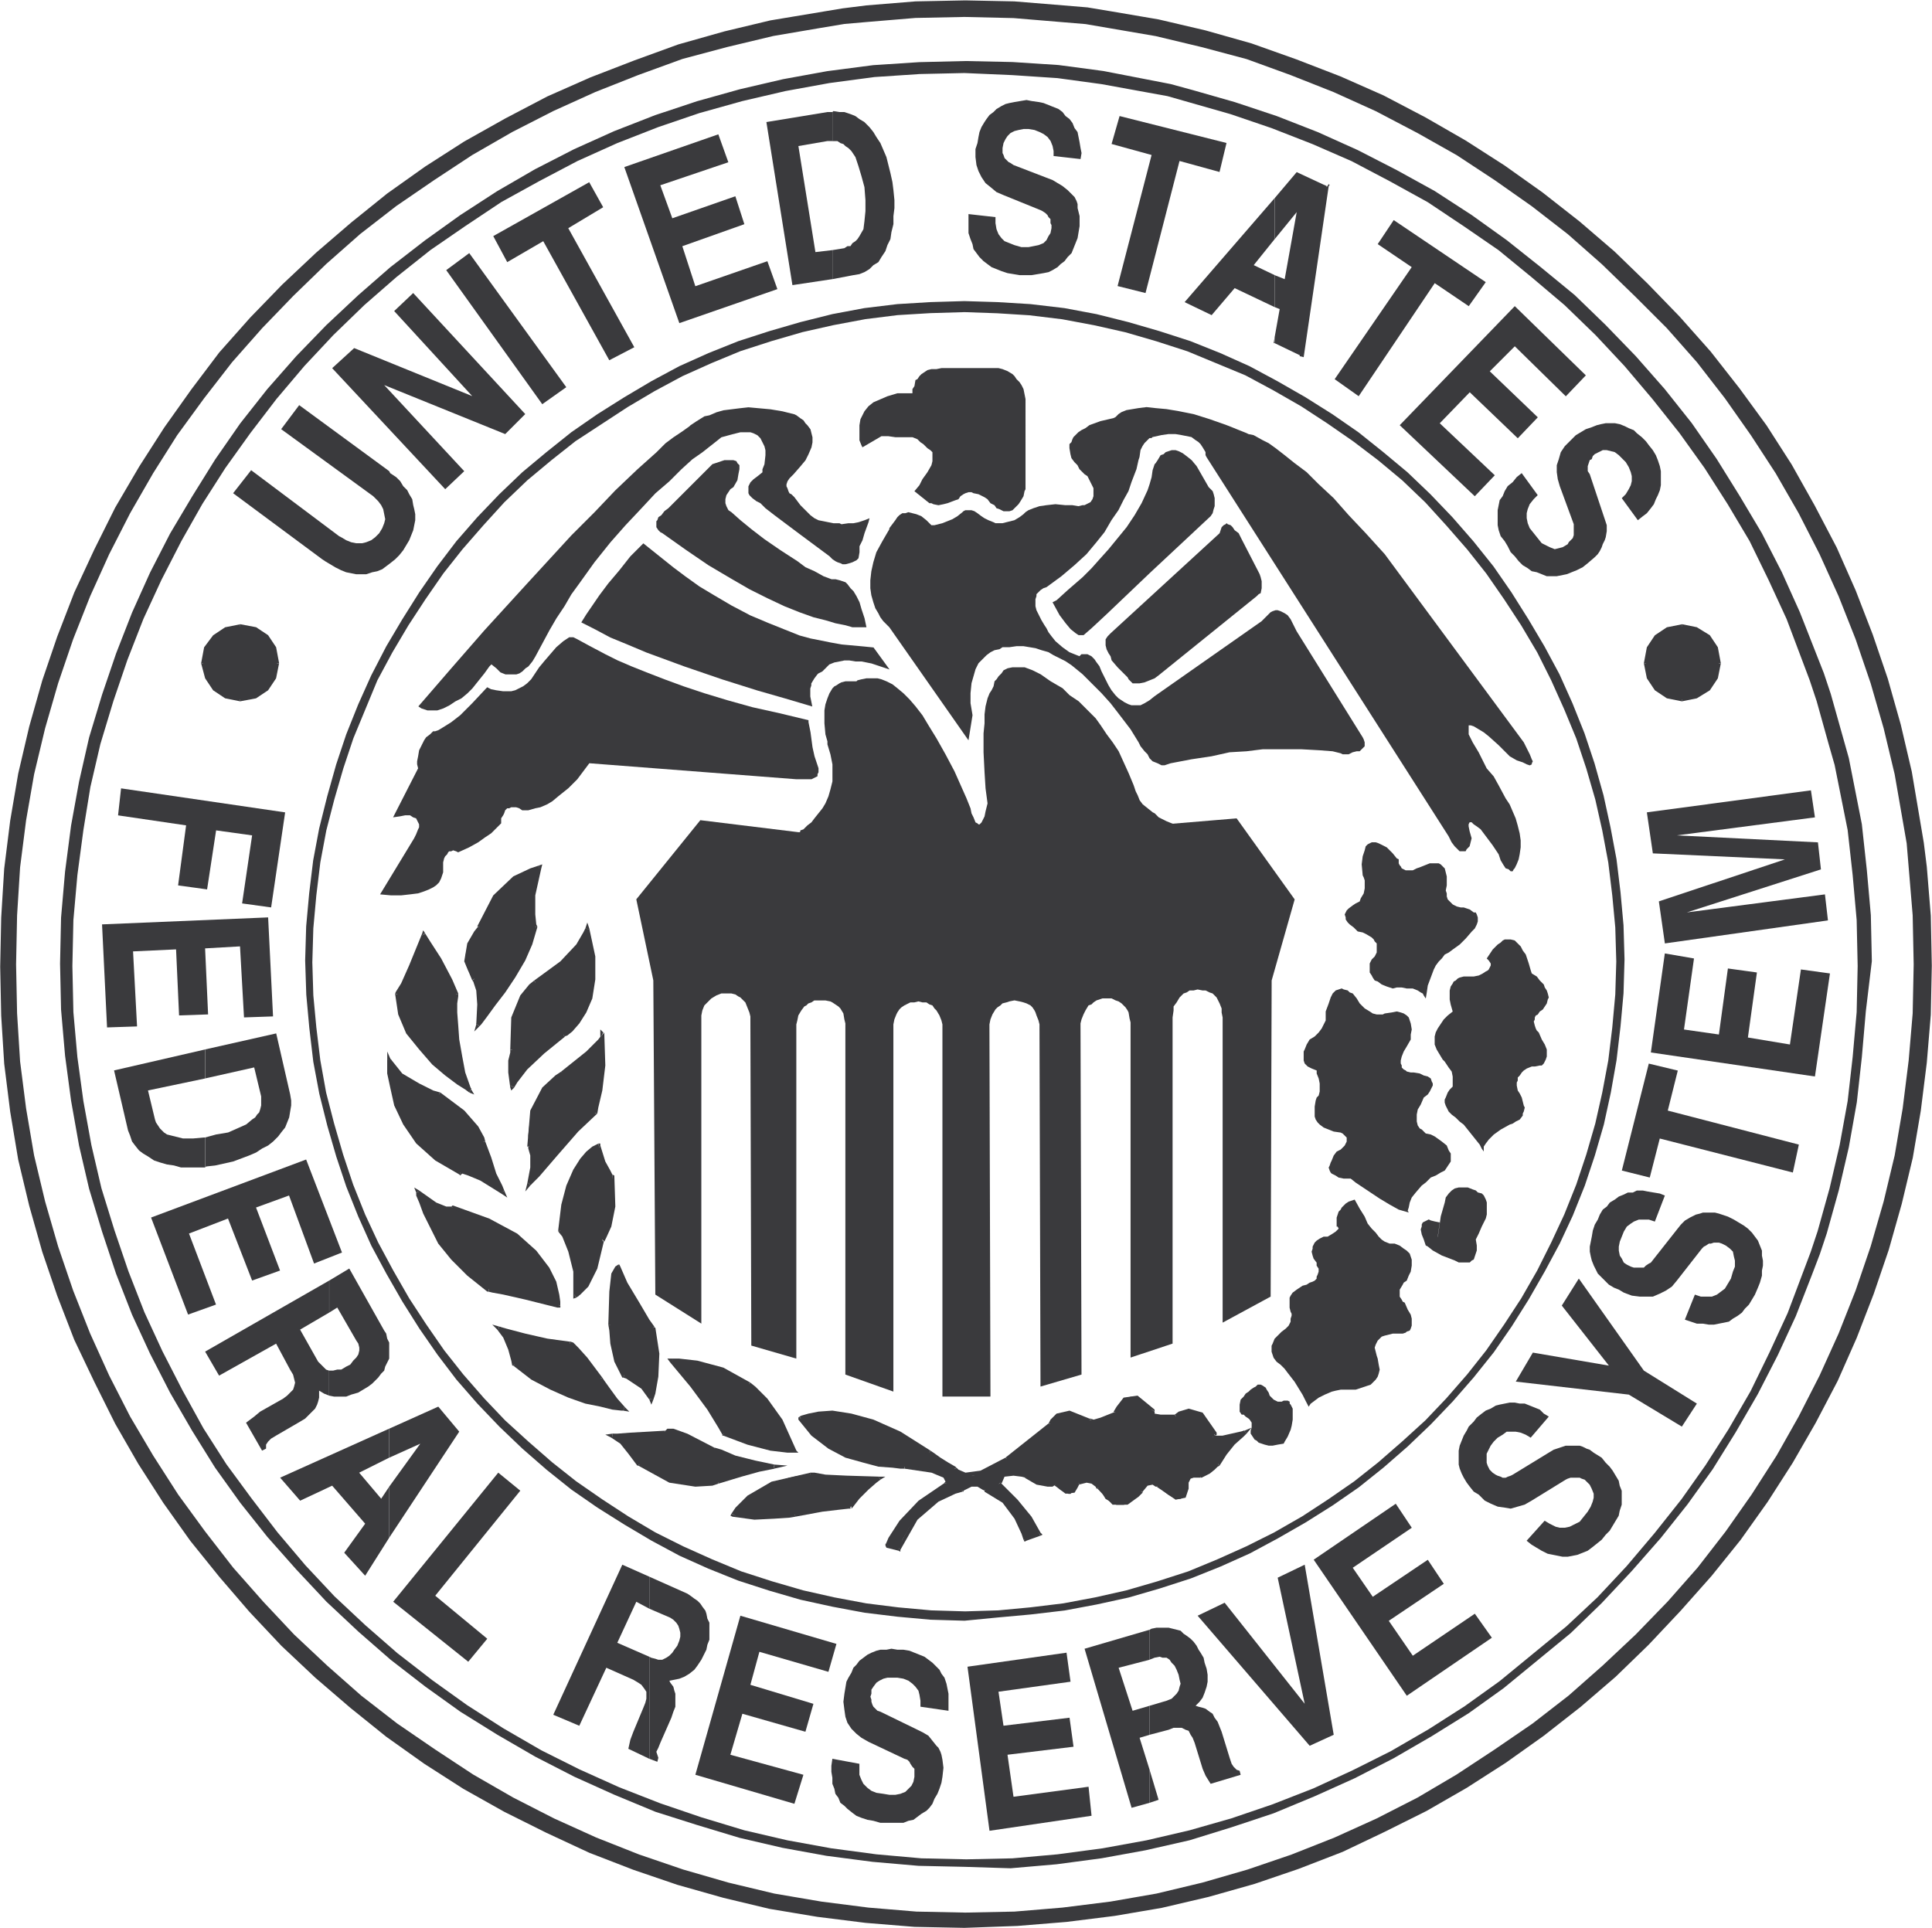
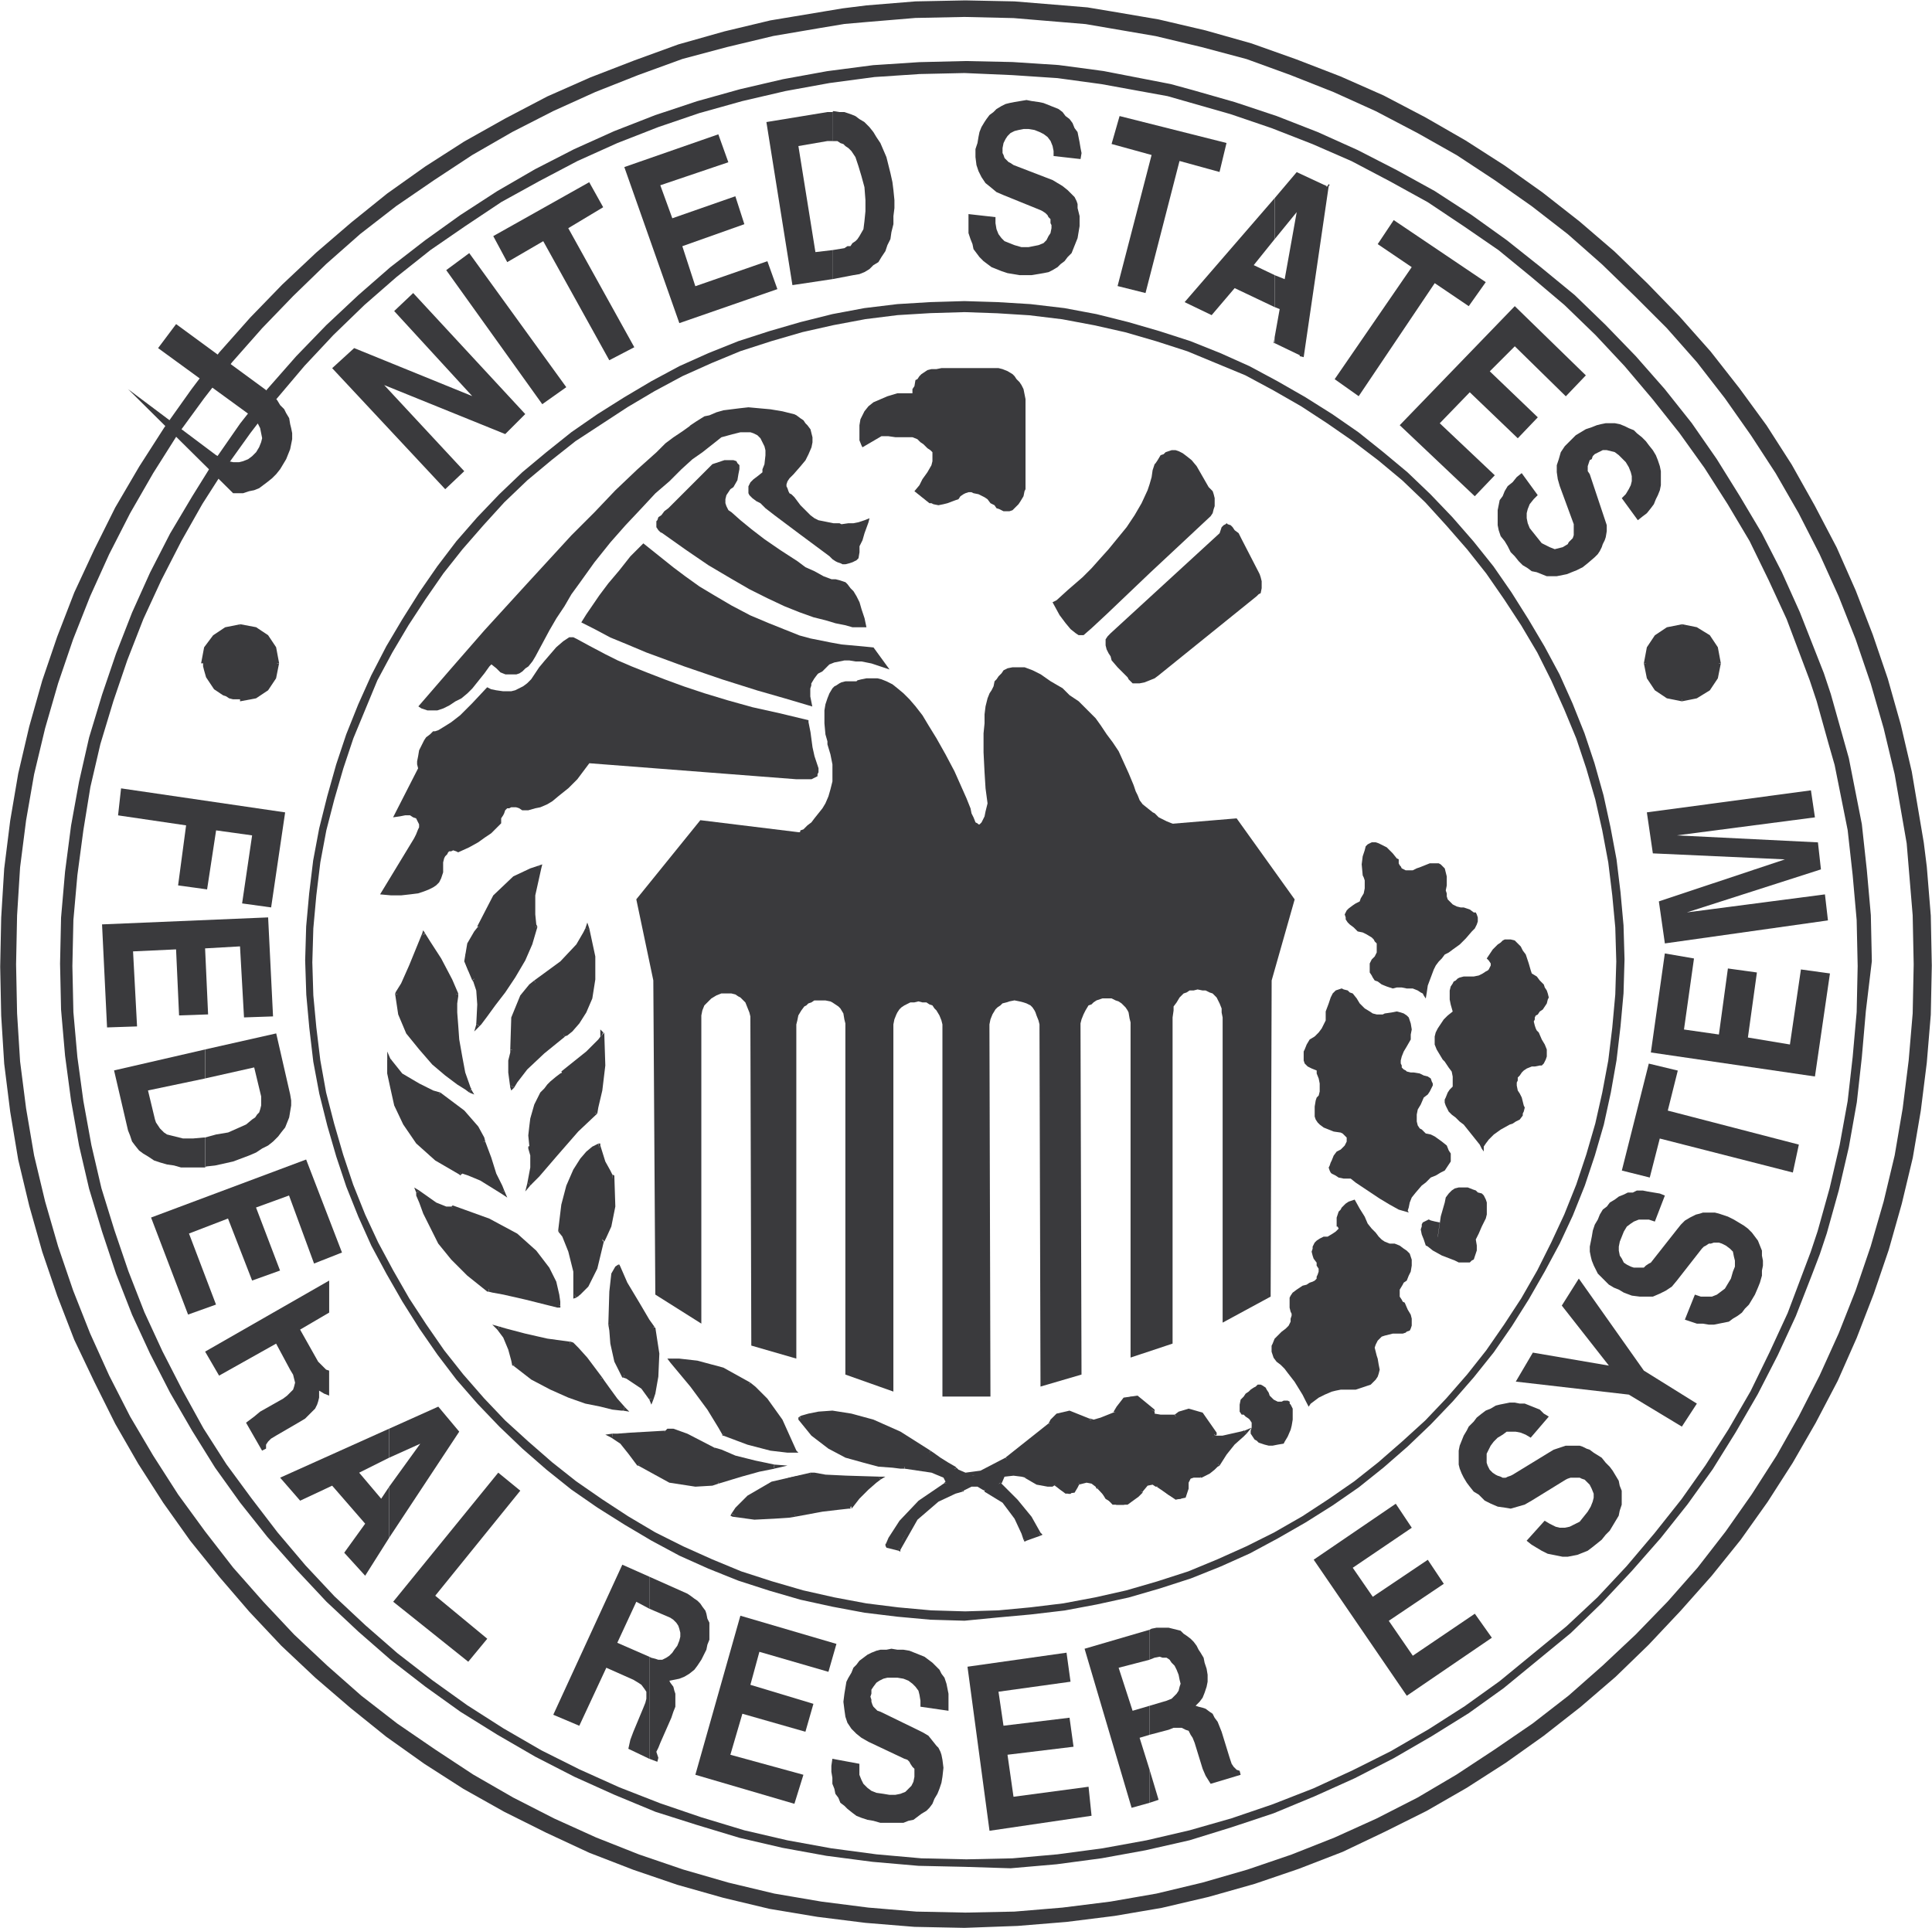
<svg xmlns="http://www.w3.org/2000/svg" width="83" height="82.828" viewBox="0 0 83 82.828">
  <g id="united-states-federal-reserve-system" transform="translate(-201.5 -325.9)">
    <path id="Path_2342" data-name="Path 2342" d="M367.547,391.638h.344l.3-.129.258-.129.215-.172.172-.258.172-.258.086-.129v-.172l.043-.172v-.3l-.043-.129-.086-.3-.172-.3-.172-.215-.215-.215-.258-.129-.129-.043-.172-.043h-.172l-.172-.043-.172.043h-.129l-.3.086-.258.129-.258.215-.172.215-.086.129-.043.172-.043.129-.086.172v.6l.129.3.129.258.172.258.258.172.129.086.129.043.172.086.129.043h.3Z" transform="translate(-93.793 -35.693)" fill="#3a3a3d" />
-     <path id="Path_2343" data-name="Path 2343" d="M224.8,370.182l3.825,2.837.129.086.215.129.215.129.258.129.215.086.215.043.215.043h.43l.258-.086.215-.043.215-.086.172-.129.172-.129.215-.172.172-.172.172-.215.129-.215.129-.215.086-.215.086-.215.043-.215.043-.215v-.258l-.043-.215-.043-.172-.043-.258-.129-.215-.086-.172-.172-.172-.129-.215-.172-.172-.258-.172-.043-.086-3.868-2.837-.774,1.032,3.954,2.88.043.043.172.172.129.172.086.172.043.215.043.215-.043.172-.086.215-.129.215-.172.172-.172.129-.215.086-.172.043h-.258l-.215-.043-.215-.086-.215-.129-.086-.043-3.782-2.837Z" transform="translate(-13.285 -23.092)" fill="#3a3a3d" />
+     <path id="Path_2343" data-name="Path 2343" d="M224.8,370.182h.43l.258-.086.215-.043.215-.086.172-.129.172-.129.215-.172.172-.172.172-.215.129-.215.129-.215.086-.215.086-.215.043-.215.043-.215v-.258l-.043-.215-.043-.172-.043-.258-.129-.215-.086-.172-.172-.172-.129-.215-.172-.172-.258-.172-.043-.086-3.868-2.837-.774,1.032,3.954,2.88.043.043.172.172.129.172.086.172.043.215.043.215-.043.172-.086.215-.129.215-.172.172-.172.129-.215.086-.172.043h-.258l-.215-.043-.215-.086-.215-.129-.086-.043-3.782-2.837Z" transform="translate(-13.285 -23.092)" fill="#3a3a3d" />
    <path id="Path_2344" data-name="Path 2344" d="M234.7,358.424l4.857,5.2.817-.774-3.439-3.7,5.2,2.106.86-.86-4.814-5.2-.817.774,3.353,3.654-5.072-2.063Z" transform="translate(-18.93 -16.706)" fill="#3a3a3d" />
    <path id="Path_2345" data-name="Path 2345" d="M246.1,351.931l4.126,5.76,1.032-.731-4.169-5.76Z" transform="translate(-25.43 -14.425)" fill="#3a3a3d" />
    <path id="Path_2346" data-name="Path 2346" d="M250.8,346.421l.6,1.118,1.547-.9,2.837,5.115,1.075-.559-2.837-5.115,1.5-.9-.6-1.075Z" transform="translate(-28.109 -10.377)" fill="#3a3a3d" />
    <path id="Path_2347" data-name="Path 2347" d="M263.9,340.718l2.364,6.705,4.212-1.461-.43-1.2-3.095,1.075-.559-1.719,2.665-.946-.387-1.2-2.708.946-.516-1.418,2.923-.989-.43-1.2Z" transform="translate(-35.579 -7.64)" fill="#3a3a3d" />
    <path id="Path_2348" data-name="Path 2348" d="M284.7,342.975v1.247l.9-.172.258-.043.215-.086.215-.129.172-.172.215-.129.129-.215.172-.258.086-.258.129-.258.043-.3.086-.344v-.344l.043-.344v-.344l-.043-.43-.043-.344-.086-.387-.086-.344-.086-.344-.129-.3-.129-.3-.172-.258-.129-.215-.172-.215-.215-.215-.215-.129-.172-.129-.215-.086-.258-.086H285l-.258-.043-.043.043v1.247h.215l.129.086.129.043.086.086.129.086.129.129.172.258.129.387.129.43.129.473.043.559v.473l-.043.43-.043.344-.172.3-.086.129-.086.086-.129.086-.086.129h-.129l-.129.086Z" transform="translate(-47.438 -6.329)" fill="#3a3a3d" />
    <path id="Path_2349" data-name="Path 2349" d="M280.937,338.346V337.1h-.215l-2.622.43,1.118,7.006,1.719-.258v-1.247l-.731.086-.731-4.556,1.247-.215h.215Z" transform="translate(-43.675 -6.386)" fill="#3a3a3d" />
    <path id="Path_2350" data-name="Path 2350" d="M303.114,338.436l.043-.258-.043-.215-.043-.258-.043-.215-.043-.215-.129-.172-.086-.215-.129-.172-.172-.129-.129-.172-.172-.129-.215-.086-.215-.086-.215-.086-.215-.043-.3-.043-.215-.043-.258.043-.258.043-.215.043-.172.043-.172.086-.215.129-.129.129-.172.129-.129.172-.086.129-.129.215-.086.215-.043.215-.043.258-.086.258v.344l.043.344.086.258.129.258.172.258.215.172.258.215.3.129,1.59.645.086.043.129.086.086.086.043.086.086.086v.172l.043.086v.129l-.043.215-.086.129-.086.172-.129.129-.215.086-.215.043-.215.043h-.3l-.3-.086-.215-.086-.215-.086-.129-.129-.129-.172-.086-.215-.043-.258v-.258L298.3,340.8v.817l.086.258.086.215.043.215.129.172.129.172.172.172.172.129.172.129.215.086.215.086.258.086.258.043.258.043h.516l.258-.043.258-.043.215-.043.172-.086.215-.129.129-.129.172-.129.129-.172.172-.172.086-.215.086-.215.086-.215.043-.258.043-.258v-.43l-.086-.344v-.172l-.043-.129-.086-.172-.129-.129-.172-.172-.215-.172-.215-.129-.215-.129-1.676-.645-.129-.086-.086-.043-.086-.086-.086-.086-.043-.129-.043-.086v-.215l.043-.215.086-.172.086-.129.129-.129.172-.086.172-.043.215-.043h.215l.258.043.215.086.172.086.172.129.129.172.086.215.043.215v.215Z" transform="translate(-55.193 -5.702)" fill="#3a3a3d" />
    <path id="Path_2351" data-name="Path 2351" d="M312.944,337.5l-.344,1.2,1.719.473-1.461,5.631,1.2.3,1.461-5.674,1.719.473.3-1.246Z" transform="translate(-63.346 -6.614)" fill="#3a3a3d" />
    <path id="Path_2352" data-name="Path 2352" d="M328.9,350.192v.258l1.161.559,1.075-7.307-1.289-.6-.946,1.118v1.762l.946-1.161-.516,2.88-.43-.172V348.9l.215.086Z" transform="translate(-72.64 -9.807)" fill="#3a3a3d" />
    <path id="Path_2353" data-name="Path 2353" d="M323.768,347.462V345.7l-3.868,4.47,1.161.559.989-1.161,1.719.817V349.01l-.9-.43Z" transform="translate(-67.508 -11.289)" fill="#3a3a3d" />
    <path id="Path_2354" data-name="Path 2354" d="M328.843,359.858V359.6l-.043.258Z" transform="translate(-72.583 -19.215)" fill="#3a3a3d" />
    <path id="Path_2355" data-name="Path 2355" d="M332.561,344.429l-.086-.086-1.075,7.35.172.043,1.075-7.35v0l.043-.043-.043-.043Z" transform="translate(-74.065 -10.491)" fill="#3a3a3d" />
    <path id="Path_2356" data-name="Path 2356" d="M337.436,347.9l-.688,1.032,1.461.989-3.31,4.814,1.032.731,3.267-4.857,1.461.989.731-1.032Z" transform="translate(-76.061 -12.544)" fill="#3a3a3d" />
    <path id="Path_2357" data-name="Path 2357" d="M346.343,356.5l-4.943,5.115,3.224,3.052.86-.9-2.364-2.235,1.289-1.332,2.063,1.977.86-.9-2.063-1.977,1.075-1.075,2.192,2.149.86-.9Z" transform="translate(-79.767 -17.447)" fill="#3a3a3d" />
    <path id="Path_2358" data-name="Path 2358" d="M357.218,372.369l.215-.172.172-.129.172-.215.129-.172.086-.215.086-.172.086-.215.043-.215v-.6l-.043-.215-.086-.258-.086-.215-.129-.215-.172-.215-.129-.172-.172-.172-.215-.172-.129-.129-.215-.086-.172-.086-.215-.086-.215-.043h-.387l-.215.043-.172.043-.215.086-.258.086-.215.129-.215.129-.258.258-.215.215-.172.258-.086.3-.086.258v.3l.043.3.086.3.6,1.633v.473l-.043.129-.086.086-.086.086-.043.086-.215.129-.172.043-.172.043-.215-.086-.172-.086-.172-.086-.172-.215-.172-.215-.172-.215-.086-.215-.043-.215v-.215l.043-.172.086-.215.172-.215.172-.172-.688-.946-.215.172-.172.215-.215.172-.129.215-.086.215-.129.172-.043.215-.043.215v.645l.043.215.086.258.172.215.129.215.129.258.172.172.172.215.172.172.215.129.172.129.215.043.215.086.215.086h.43l.215-.043.215-.043.215-.086.215-.086.258-.129.215-.172.3-.258.129-.129.086-.129.086-.172.043-.129.086-.172.043-.129.043-.258v-.258l-.086-.258-.086-.258-.559-1.676-.086-.129v-.215l.043-.129.043-.129.086-.043.043-.129.086-.086.172-.086.172-.086h.172l.172.043.172.043.172.129.129.129.172.172.129.215.086.215.043.172v.215l-.043.172-.086.172-.129.215-.172.172Z" transform="translate(-85.355 -24.118)" fill="#3a3a3d" />
    <path id="Path_2359" data-name="Path 2359" d="M290.89,407.7l2.493,3.482-.989,3.482-.043,13.583-2.063,1.118v-13.11l-.043-.215v-.172l-.086-.215-.129-.258-.086-.086-.086-.086-.129-.043-.172-.086h-.129l-.215-.043-.172.043h-.172l-.129.086-.129.043-.086.086-.086.086-.129.215-.129.172v.172l-.043.3v14.012l-1.805.6v-14.4l-.043-.172-.043-.258-.043-.086-.086-.129-.086-.086-.086-.086-.129-.086-.129-.043-.172-.086h-.387l-.129.043-.129.043-.129.086-.086.086-.129.043-.129.215-.086.172-.086.215-.043.172v.129l.043,14.958-1.762.516-.043-15.345v-.215l-.043-.172-.086-.215-.043-.129-.043-.086-.086-.129-.086-.086-.172-.086-.129-.043-.172-.043-.215-.043-.215.043-.129.043-.172.043-.086.086-.129.086-.086.086-.129.215-.086.215-.043.215v.215l.043,15.775h-2.063v-15.99l-.043-.172-.086-.215-.129-.215-.086-.086-.086-.129-.129-.043-.129-.086h-.172l-.172-.043-.172.043h-.172l-.172.086-.086.043-.129.086-.086.086-.086.129-.043.086-.086.215-.043.215v15.775l-2.063-.731V416.511l-.043-.172-.043-.258-.129-.215-.086-.086-.129-.086-.129-.086-.086-.043-.215-.043h-.473l-.129.086-.129.043-.086.086-.086.043-.129.172-.129.215-.043.215-.043.172v14.356l-1.934-.559L270,416.383v-.172l-.043-.172-.086-.215-.086-.215-.086-.086-.129-.129-.086-.043-.129-.086-.172-.043h-.43l-.215.086-.215.129-.172.172-.129.129-.086.215-.043.215v13.239l-1.977-1.247-.086-13.5-.731-3.482,2.751-3.4,4.212.516,15.3-.3Z" transform="translate(-36.263 -46.64)" fill="#3a3a3d" />
    <path id="Path_2360" data-name="Path 2360" d="M287.529,366.1l-.043-.086-.086-.215v-.645l.043-.258.086-.172.086-.172.172-.215.215-.172.3-.129.3-.129.43-.129h.645V363.6l.086-.129.043-.258.086-.043.086-.129.086-.086.129-.086.129-.086.172-.043h.215l.215-.043h2.45l.172.043.215.086.215.129.086.086.086.129.129.129.086.129.086.172.043.215.043.215V367.9l-.043.086-.043.215-.129.215-.086.129-.086.086-.086.086-.086.086-.129.043h-.258l-.086-.043-.086-.043-.129-.043-.086-.129-.172-.086-.129-.172-.129-.086-.258-.129-.215-.043-.086-.043h-.129l-.129.043-.086.043-.129.086-.086.129-.129.043-.344.129-.172.043-.215.043-.215-.043-.086-.043h-.086l-.645-.516.215-.258.129-.258.215-.3.172-.3.043-.172v-.387l-.086-.086-.129-.086-.043-.043-.129-.129-.129-.086-.129-.129-.215-.086h-.731l-.3-.043h-.3Z" transform="translate(-48.978 -20.982)" fill="#3a3a3d" />
-     <path id="Path_2361" data-name="Path 2361" d="M292.712,380.913l-3.4-4.857-.086-.086-.172-.172-.129-.172-.086-.172-.129-.215-.086-.258-.086-.3-.043-.3v-.344l.043-.387.086-.387.129-.43.258-.473.3-.516V371.8l.129-.172.129-.172.086-.129.086-.086.129-.086H290l.129-.043.172.043.172.043.215.086.215.172.215.215h.129l.344-.086.215-.086.215-.086.215-.129.215-.172.043-.043.086-.043h.258l.129.043.129.086.172.129.129.086.172.086.215.086.086.043h.3l.172-.043.172-.043.172-.043.215-.129.172-.129.086-.086.129-.086.215-.086.258-.086.3-.043.387-.043.43.043h.3l.258.043.172-.043h.086l.172-.086.086-.043.086-.129.043-.129v-.344l-.129-.258-.129-.258-.129-.086-.215-.215-.086-.172-.129-.129-.129-.172-.043-.172-.043-.258v-.172l.086-.086.043-.129.043-.086.129-.129.086-.086.129-.086.172-.086.172-.129.473-.172.559-.129.086-.043.043-.043.086-.086.129-.086.215-.086.258-.043.258-.043.344-.043.387.043.473.043.516.086.645.129.688.215.731.258.86.344.086.043.215.043.387.215.258.129.3.215.387.3.43.344.516.387.516.516.645.6.645.731.731.774.817.9L316.568,381l.129.258.129.258.086.215.043.086-.043.086v.043l-.086.043-.129-.043-.172-.086-.258-.086-.3-.172-.473-.473-.43-.387-.215-.172-.215-.129-.215-.129-.129-.043H314.2v.387l.172.344.258.43.344.688.3.344.215.387.3.559.172.258.129.3.129.3.086.3.086.344.043.3v.3l-.043.3-.043.215-.086.215-.086.172-.043.043-.043.086h-.086l-.086-.086-.129-.043-.086-.129-.129-.215-.086-.258-.258-.387-.258-.344-.258-.344-.172-.129-.129-.086-.086-.086h-.086l-.043.086v.086l.043.215.086.3-.043.172-.043.172-.129.129-.043.086h-.258l-.086-.086-.129-.129-.129-.172-.129-.258-10.4-16.29-.043-.086v-.129l-.129-.215-.086-.129-.086-.086-.129-.086-.172-.129-.215-.043-.215-.043-.258-.043h-.3l-.3.043-.387.086-.043.043h-.086l-.086.086-.129.129-.086.129-.086.172-.043.3-.043.129-.086.387-.215.559-.129.387-.215.387-.215.43-.3.43-.3.516-.344.43-.43.516-.516.473-.559.473-.645.473-.129.043-.129.086-.086.086-.086.086v.086l-.043.129v.3l.043.172.086.172.129.258.129.215.086.129.086.172.129.172.172.215.3.258.3.215.215.086.215.086h0l.086-.086h.258l.086.043.086.043.129.129.086.129.129.172.086.215.129.258.172.344.129.215.172.215.129.129.129.086.129.086.172.086.129.043h.387l.172-.086.215-.129.215-.172,4.6-3.224.172-.172.129-.129.086-.086.086-.043.129-.043h.086l.129.043.172.086.129.086.129.172.129.258.129.258,2.837,4.556.043.086.043.129v.172l-.043.043-.086.086-.086.086h-.129l-.172.043-.172.086h-.258l-.086-.043-.344-.086-.559-.043-.774-.043h-1.676l-.688.086-.731.043-.774.172-.86.129-.9.172-.129.043-.129.043h-.129l-.172-.086-.215-.086-.129-.129-.086-.172-.129-.129-.172-.215-.086-.172-.344-.559-.559-.731-.3-.387-.387-.43-.43-.43-.387-.387-.473-.387-.258-.172-.258-.129-.258-.129-.215-.129-.3-.086-.258-.086-.258-.043-.258-.043h-.3l-.3.043h-.3l-.129.086-.215.043-.172.086-.172.129-.172.172-.172.172-.129.258-.086.3-.086.3-.043.43v.43l.086.516Z" transform="translate(-49.605 -23.206)" fill="#3a3a3d" />
    <path id="Path_2362" data-name="Path 2362" d="M306.7,377.433l.172-.086.473-.43.645-.559.387-.387.344-.387.387-.43.387-.473.387-.473.344-.516.3-.516.258-.559.086-.258.086-.3.043-.3.086-.258.043-.043.086-.129.129-.215.129-.043.086-.086.129-.043.129-.043h.172l.129.043.172.086.172.129.215.172.215.258.516.9.086.086.086.086.043.129.043.172v.344l-.043.129-.043.172-.086.129-2.622,2.45-1.848,1.762-.645.6-.344.3h-.215l-.129-.086-.215-.172-.215-.258-.258-.344Z" transform="translate(-59.982 -25.658)" fill="#3a3a3d" />
    <path id="Path_2363" data-name="Path 2363" d="M312.215,382.928l4.685-4.3.043-.129.043-.129.086-.086.086-.043.043-.043.043.043.129.043.086.086.086.129.172.129.129.258.731,1.418.043.086.043.129.043.172v.3l-.043.215-.086.043-.086.086-4.212,3.4-.172.129-.215.086-.215.086-.215.043h-.3l-.086-.086-.086-.086-.043-.086-.215-.215-.215-.215-.258-.3-.043-.172-.086-.129-.086-.172-.043-.172v-.258l.086-.129Z" transform="translate(-63.004 -29.82)" fill="#3a3a3d" />
    <path id="Path_2364" data-name="Path 2364" d="M259.462,370.468l.129.172.129.172.215.215.215.215.172.129.172.086.215.043.215.043.215.043h.258l.086.043.3-.043H262l.215-.043.258-.086.215-.086-.043.172-.172.473-.086.3-.129.258v.258l-.043.258-.086.086-.172.086-.129.043-.172.043h-.129l-.086-.043-.129-.043-.086-.043-.129-.086-.129-.129-1.332-.989-1.032-.774-.387-.3-.215-.215-.172-.086-.172-.129-.043-.043-.086-.086-.043-.086V370l.086-.172.129-.129.172-.129.215-.172v-.129l.086-.215.043-.387v-.215l-.043-.172-.086-.172-.086-.172-.129-.129-.086-.043-.086-.043-.129-.043h-.43l-.344.086-.473.129-.215.172-.6.473-.43.3-.473.43-.516.516-.6.516-.6.645-.688.731-.645.731-.688.86-.645.9-.344.473-.3.516-.344.516-.3.516-.3.559-.3.559-.129.215-.172.215-.129.086-.129.129-.129.086-.129.043h-.473l-.215-.086-.172-.172-.215-.172-.086.086-.215.3-.344.43-.172.215-.215.215-.258.215-.258.129-.258.172-.258.129-.258.086h-.43l-.129-.043-.129-.043-.129-.086,1.375-1.59,1.461-1.676,1.805-1.977,1.934-2.106.989-.989.9-.946.946-.9.817-.731.387-.387.344-.258.387-.258.3-.215.043-.043.258-.172.344-.215.215-.043.3-.129.3-.086.344-.043.344-.043.387-.043.473.043.473.043.516.086.516.129.086.043.172.129.129.086.086.129.086.086.129.172.043.172.043.172v.215l-.043.215-.129.3-.129.258-.215.258-.3.344-.086.086-.086.086-.086.129-.043.129V370l.043.086.043.129.043.086.086.043Z" transform="translate(-23.833 -23.206)" fill="#3a3a3d" />
    <path id="Path_2365" data-name="Path 2365" d="M276.126,379.078h-.6l-.3-.086-.43-.086-.43-.129-.516-.129-.6-.215-.645-.258-.731-.344-.774-.387-.817-.473-.946-.559-.946-.645-1.032-.731-.086-.043-.086-.086-.086-.129v-.258l.043-.043.043-.129.129-.086.129-.172.172-.129,1.891-1.891.258-.086.258-.086h.387l.129.043.043.086.086.086v.172l-.043.215-.043.258-.172.3-.129.086-.086.129-.086.129-.043.172v.172l.043.129.043.086.043.086.129.086.387.344.473.387.559.43.688.473.731.473.344.258.387.172.387.215.344.129h.172l.172.043.129.043.129.043.086.086.129.172.129.129.129.215.129.258.086.3.129.387Z" transform="translate(-37.403 -26.228)" fill="#3a3a3d" />
    <path id="Path_2366" data-name="Path 2366" d="M259.6,383.6l.215-.344.559-.817.387-.516.473-.559.473-.6.559-.559.215.172.645.516.43.344.516.387.6.43.645.387.731.43.817.43.817.344.43.172.43.172.43.172.473.129.43.086.43.086.473.086.473.043.473.043.43.043.688.946-.387-.129-.387-.129-.43-.086h-.258l-.258-.043H270.9l-.215.043-.215.043-.215.086-.172.172-.129.129-.172.086-.043.043-.129.172-.129.215v.086l-.043.129v.344l.043.215.043.215-1.16-.344-1.2-.344-1.5-.473-1.633-.559-1.633-.6-.817-.344-.731-.3-.645-.344Z" transform="translate(-33.127 -30.96)" fill="#3a3a3d" />
    <path id="Path_2367" data-name="Path 2367" d="M247.8,389.6l.172.086.473.258.731.387.516.258.6.258.645.258.774.3.817.3.9.3.989.3,1.075.3,1.161.258,1.247.3v.086l.086.43.086.645.086.387.172.516v.172l-.043.086v.086l-.086.043-.086.043-.086.043h-.645l-8.9-.688-.258.344-.258.344-.387.387-.215.172-.215.172-.258.215-.215.129-.3.129-.215.043-.3.086H245.6l-.129-.086-.129-.043h-.215l-.086.043h-.086l-.086.086-.043.129-.043.086-.086.129v.215l-.129.129-.129.129-.172.172-.258.172-.3.215-.387.215-.473.215-.086-.043-.129-.043-.086.043h-.086l-.043.043-.043.086-.086.086-.043.086-.043.172v.43l-.043.129-.043.129-.043.086-.043.086-.129.129-.129.086-.172.086-.215.086-.258.086-.344.043-.387.043h-.43l-.473-.043,1.461-2.407.086-.172.086-.215.043-.086v-.129l-.043-.086-.043-.086-.043-.086-.129-.043-.129-.086h-.215l-.215.043-.3.043,1.075-2.106-.043-.172v-.129l.043-.215.043-.258.129-.258.086-.172.086-.129.172-.129.129-.129h.086l.129-.043.215-.129.344-.215.387-.3.516-.516.645-.688.172.086.215.043.3.043h.344l.172-.043.172-.086.172-.086.172-.129.172-.172.172-.258.172-.258.215-.258.258-.3.258-.3.3-.258.129-.086.129-.086h.172Z" transform="translate(-21.666 -36.32)" fill="#3a3a3d" />
    <path id="Path_2368" data-name="Path 2368" d="M281.272,399.606l.129-.043.172-.172.172-.129.129-.172.172-.215.172-.215.129-.215.129-.3.086-.3.086-.344v-.731l-.086-.43-.129-.43v-.129l-.086-.3-.043-.473v-.559l.043-.258.086-.258.086-.215.129-.215.086-.086.086-.043.129-.086.086-.043.172-.043h.473l.043-.043.172-.043.215-.043h.473l.172.043.215.086.258.129.215.172.258.215.258.258.258.3.3.387.258.43.344.559.387.688.387.731.344.774.172.387.172.43.043.215.086.172.086.215.086.043.043.043h.043l.086-.086.043-.086.086-.172.043-.215.086-.344-.086-.645-.043-.688-.043-.86v-.817l.043-.43v-.387l.043-.344.086-.344.086-.215.086-.129.043-.086.043-.086.043-.215.086-.086.086-.129.129-.129.086-.129.172-.086.215-.043h.516l.344.129.344.172.43.3.516.3.086.086.215.215.387.258.473.473.258.258.215.3.258.387.258.344.258.387.215.473.215.473.215.516.043.129.043.129.086.172.086.215.129.172.215.172.215.172.086.043.172.172.172.086.172.086.215.086.258.086-.774.258-.9.3-1.075.344-1.247.344-1.246.3-.645.129-.645.129-.6.086-.559.086-8.683-.9Z" transform="translate(-45.386 -38.03)" fill="#3a3a3d" />
    <path id="Path_2369" data-name="Path 2369" d="M251.181,412.6l-.086.043-.215.043-.387.172-.387.215-.215.129-.215.215-.215.215-.215.258-.172.258-.172.3-.129.3-.172.43-.129.172-.172.258-.129.3-.086.172-.043.172-.043.172v.215l.043.172.086.215.129.172.129.172.043.129.043.172.086.215.043.3v.731l-.086.43.344-.387.387-.43.387-.559.43-.688.215-.344.215-.387.172-.344.129-.344.129-.344.086-.344-.043-.129v-.215l-.086-.215v-.387l.086-.43.043-.559Z" transform="translate(-26.513 -49.434)" fill="#3a3a3d" />
    <path id="Path_2370" data-name="Path 2370" d="M249.372,415.108v-.043l.645-1.289.817-.731.731-.387.3-.086V412.4l-.387.129-.731.344-.86.817-.688,1.332h.043l.129.086h0v0Z" transform="translate(-27.197 -49.32)" fill="#3a3a3d" />
    <path id="Path_2371" data-name="Path 2371" d="M248.416,420.692h-.043l-.344-.731.172-.688.258-.473.172-.215-.129-.086-.172.215-.3.516L247.9,420l.344.817h0l.172-.129h0Z" transform="translate(-26.456 -52.798)" fill="#3a3a3d" />
    <path id="Path_2372" data-name="Path 2372" d="M248.872,425.577l.129.086.086-.9-.043-.6-.129-.43-.043-.129-.172.129.043.043.129.387.043.6-.043.86.129.086-.129-.086-.086.3.215-.215Z" transform="translate(-26.912 -55.706)" fill="#3a3a3d" />
    <path id="Path_2373" data-name="Path 2373" d="M251.593,418.543l-.043-.043-.215.731-.3.688-.387.688-.43.645-.43.6-.344.43-.258.3-.086.086.129.129.086-.086.258-.344.344-.473.43-.559.43-.645.43-.731.3-.688.215-.731V418.5h0Z" transform="translate(-27.14 -52.798)" fill="#3a3a3d" />
    <path id="Path_2374" data-name="Path 2374" d="M254.887,412.515l-.086-.129-.215,1.246-.086.817.086.43.086.129.129-.043-.043-.086-.043-.43v-.817l.258-1.161-.086-.129.086.129.043-.172-.129.043Z" transform="translate(-30.219 -49.263)" fill="#3a3a3d" />
    <path id="Path_2375" data-name="Path 2375" d="M255.81,418.8l-.086.172-.129.215-.215.3-.3.344-.387.43-.215.172-.3.215-.3.215-.3.215-.043.043-.172.086-.172.215-.129.129-.043.172-.129.129-.086.215-.086.258-.086.258-.043.3-.043.344v.344l.043.387-.043.172-.043.3v.774l.086.344.129-.258.215-.215.215-.3.344-.387.387-.344.43-.387.258-.172.258-.172.086-.086.215-.129.129-.129.172-.172.129-.215.129-.215.129-.3.129-.344.086-.387.043-.387v-.989l-.129-.559Z" transform="translate(-29.079 -52.969)" fill="#3a3a3d" />
    <path id="Path_2376" data-name="Path 2376" d="M254.986,421.107l1.161-.86.645-.774.344-.516.129-.215-.172-.043-.086.172-.3.516-.688.731-1.118.817Z" transform="translate(-30.447 -52.912)" fill="#3a3a3d" />
    <path id="Path_2377" data-name="Path 2377" d="M252.672,426.909v-.043l.043-1.375.344-.86.387-.43.172-.129-.086-.172-.215.172-.387.473-.387.946-.043,1.375h0l.172.043v-.043h0Z" transform="translate(-29.079 -55.877)" fill="#3a3a3d" />
    <path id="Path_2378" data-name="Path 2378" d="M252.386,432.347h.172l-.129-.6.043-.43.043-.344.043-.129-.172-.043v.129l-.086.344v.516l.086.645h0l.043.129.129-.129Z" transform="translate(-28.965 -59.811)" fill="#3a3a3d" />
    <path id="Path_2379" data-name="Path 2379" d="M254.778,429.1h-.043l-.946.731-.688.731-.43.6-.172.215.172.086.129-.215.43-.559.731-.688.9-.731h-.043Z" transform="translate(-29.079 -58.842)" fill="#3a3a3d" />
    <path id="Path_2380" data-name="Path 2380" d="M258.918,418.4h-.172l.258,1.161.043.989-.172.774-.215.559-.3.473-.3.258-.215.172-.043.043.043.172.129-.043.215-.172.3-.344.3-.473.258-.6.129-.817v-.989l-.258-1.2h0l-.086-.258-.086.258Z" transform="translate(-32.101 -52.57)" fill="#3a3a3d" />
    <path id="Path_2381" data-name="Path 2381" d="M242.318,419.3l.215.344.516.731.43.9.172.344.086.258-.043.344v.43l.043.559.043.645.129.688.086.387.086.344.129.387.129.344-.129-.086-.344-.215-.516-.387-.3-.215-.3-.258-.3-.3-.258-.3-.258-.344-.258-.387-.215-.344-.129-.43-.043-.215-.086-.215v-.43l.043-.086.172-.387.387-.774Z" transform="translate(-22.636 -53.254)" fill="#3a3a3d" />
    <path id="Path_2382" data-name="Path 2382" d="M245.247,421.822v-.043l-.258-.6-.473-.9-.473-.731-.215-.344-.129.086.172.344.473.774.473.817.258.6v-.043l.172.043v-.043Z" transform="translate(-24.061 -53.197)" fill="#3a3a3d" />
    <path id="Path_2383" data-name="Path 2383" d="M247.488,429.455l.086-.129-.258-.731-.129-.688-.129-.731-.043-.6-.043-.559v-.387l.043-.3v-.086l-.172-.043v.129l-.043.3v.387l.043.559.043.645.086.688.215.731.258.731.129-.086-.086.172.215.086-.129-.215Z" transform="translate(-25.829 -56.618)" fill="#3a3a3d" />
    <path id="Path_2384" data-name="Path 2384" d="M241,425.2v.043l.129.86.344.817.559.688.559.645.559.473.516.387.344.215.172.129.086-.172-.129-.086-.344-.215-.516-.344-.559-.516-.6-.559-.473-.731-.344-.731-.129-.86v.043L241,425.2h0v.043Z" transform="translate(-22.522 -56.618)" fill="#3a3a3d" />
    <path id="Path_2385" data-name="Path 2385" d="M242.289,419.029h-.129L241.6,420.4l-.344.774-.215.344-.043.086.172.086v-.086l.215-.387.344-.774.559-1.332h-.129l.129-.086-.086-.129-.043.129Z" transform="translate(-22.522 -53.026)" fill="#3a3a3d" />
    <path id="Path_2386" data-name="Path 2386" d="M257.481,429.3h.043v.086l-.043.043-.086.172-.215.215-.3.3-.473.344-.645.473-.086.043-.172.129-.258.215-.129.129-.129.172-.172.172-.129.258-.129.258-.086.3-.086.3-.043.344-.043.387.043.43.043.129.043.129.043.172v.516l-.043.344-.086.387.344-.387.817-.946.9-1.032.43-.43.344-.3.086-.215.043-.344.086-.387.086-.516.043-.559v-.645Z" transform="translate(-30.105 -58.956)" fill="#3a3a3d" />
    <path id="Path_2387" data-name="Path 2387" d="M257.686,430.905h0l1.118-.86.516-.473.129-.3V429.1l-.129.172v-.043l-.129.172-.516.516-1.075.86h0l.086.129Z" transform="translate(-31.987 -58.842)" fill="#3a3a3d" />
-     <path id="Path_2388" data-name="Path 2388" d="M254.372,436.181h0l.129-1.461.473-.946.516-.516.258-.129-.086-.129-.258.172-.559.516-.516.989-.129,1.547h.043Z" transform="translate(-30.048 -61.065)" fill="#3a3a3d" />
    <path id="Path_2389" data-name="Path 2389" d="M254.129,441.99l.129.086.129-.731v-.516l-.086-.344-.043-.086-.129.043v.086l.086.3v.516l-.129.688.129.086-.129-.086-.086.344.215-.258Z" transform="translate(-29.934 -65.285)" fill="#3a3a3d" />
    <path id="Path_2390" data-name="Path 2390" d="M257.094,437.043V437l-.731.731-.946,1.032-.817.9-.3.387.086.129.387-.387.774-.9.9-1.032.774-.731.043-.043-.043.043h0l.043-.043Z" transform="translate(-30.105 -63.346)" fill="#3a3a3d" />
    <path id="Path_2391" data-name="Path 2391" d="M261.23,428.929l-.129.086.043,1.332-.129,1.075-.172.688-.043.258.172.043.043-.258.172-.731.129-1.075-.043-1.332-.129.086.086-.172-.129-.129v.215Z" transform="translate(-33.811 -58.671)" fill="#3a3a3d" />
    <path id="Path_2392" data-name="Path 2392" d="M259.133,440.4l-.043.043-.172.086-.215.215-.129.086-.172.215-.129.172-.172.258-.129.3-.086.344-.129.387-.129.473-.086.473-.043.6.129.215.129.258.172.387.129.43.043.215.086.258v1.032l.086-.086.172-.129.172-.215.172-.3.129-.215.086-.215.086-.258.086-.3.043-.3.086-.387.129-.129.086-.172.086-.258.129-.387.043-.473v-.9l-.043-.387-.043-.043-.043-.043-.086-.086-.086-.172-.086-.258-.129-.3Z" transform="translate(-31.93 -65.285)" fill="#3a3a3d" />
    <path id="Path_2393" data-name="Path 2393" d="M257.472,443.9v.043l.129-1.075.258-.86.215-.6.3-.473.258-.3.215-.129.172-.086.043-.043-.043-.172-.086.043-.172.086-.258.215-.258.3-.3.473-.3.688-.215.817L257.3,443.9v.086Z" transform="translate(-31.816 -65.171)" fill="#3a3a3d" />
    <path id="Path_2394" data-name="Path 2394" d="M257.988,451.594l.172.086v-1.075l-.258-.9-.3-.688-.129-.215-.172.086.172.215.258.645.215.86v1.032l.129.086-.129-.086v.129l.129-.043Z" transform="translate(-31.816 -70.074)" fill="#3a3a3d" />
    <path id="Path_2395" data-name="Path 2395" d="M260.061,449.7l-.043.043-.3,1.247-.344.688-.344.344-.129.086.086.129.172-.129.344-.344.387-.774.3-1.247-.043.086-.086-.129-.043.043Z" transform="translate(-32.728 -70.587)" fill="#3a3a3d" />
    <path id="Path_2396" data-name="Path 2396" d="M262.073,443.472l-.086-.086.043,1.289-.172.817-.172.473-.086.086.129.129.086-.172.215-.473.172-.86-.043-1.332-.086-.043.086.043h0l-.086-.043Z" transform="translate(-34.267 -66.938)" fill="#3a3a3d" />
    <path id="Path_2397" data-name="Path 2397" d="M261.286,440.372l-.086-.043.215.731.215.387.129.172.086.086v-.172l-.086-.172-.215-.387-.215-.688-.086-.086.086.086V440.2h-.086Z" transform="translate(-34.039 -65.171)" fill="#3a3a3d" />
    <path id="Path_2398" data-name="Path 2398" d="M240.4,431.8v.559l.043.3.086.344.086.344.086.387.172.43.215.387.258.43.3.344.129.215.215.172.172.215.215.129.258.172.258.172.258.129.3.129h.387l.215.086.3.172.43.258.516.344-.344-.817-.258-.645-.258-.731-.043-.129-.086-.215-.172-.258-.215-.344-.344-.3-.215-.215-.215-.172-.3-.172-.3-.215-.258-.086-.3-.172-.344-.129-.387-.215-.344-.258-.172-.129-.129-.172-.129-.172Z" transform="translate(-22.18 -60.381)" fill="#3a3a3d" />
    <path id="Path_2399" data-name="Path 2399" d="M243.295,436.614h.086l-1.075-.6-.731-.731-.559-.774-.3-.774L240.5,433l-.086-.645-.043-.387V431.8H240.2v.6l.129.6.172.774.387.817.559.817.817.731,1.032.6h0l.043.043.043-.043Z" transform="translate(-22.066 -60.381)" fill="#3a3a3d" />
    <path id="Path_2400" data-name="Path 2400" d="M249.205,443.846l.086-.086-.9-.6-.559-.215-.3-.043-.129.043.086.129.043-.043.258.086.516.215.9.559.129-.129-.129.129.258.172-.129-.3Z" transform="translate(-26.171 -66.71)" fill="#3a3a3d" />
    <path id="Path_2401" data-name="Path 2401" d="M249.6,440v.043l.258.688.258.731.215.516.129.215.129-.086-.086-.215-.258-.516-.215-.688-.258-.688H249.6Z" transform="translate(-27.425 -65.056)" fill="#3a3a3d" />
    <path id="Path_2402" data-name="Path 2402" d="M245.3,435.229h0l1.032.774.559.645.258.43v.129h.172l-.043-.172-.258-.473-.6-.688-1.032-.774h0Z" transform="translate(-24.973 -62.263)" fill="#3a3a3d" />
    <path id="Path_2403" data-name="Path 2403" d="M240.372,431.344l-.172.043.516.688.774.473.645.258.258.086.086-.129-.3-.086-.6-.3-.731-.43-.516-.645-.129.043.129-.043-.129-.3v.344Z" transform="translate(-22.066 -59.925)" fill="#3a3a3d" />
    <path id="Path_2404" data-name="Path 2404" d="M249.318,449.957v-.129l-.043-.344-.043-.258-.086-.258-.129-.3-.172-.344-.215-.3-.3-.387-.344-.344-.215-.172-.258-.172-.258-.172-.3-.172-.3-.172-.3-.129-.344-.172-.387-.129-.43-.172-.43-.086h-.043l-.129.043-.129-.043-.172-.043-.258-.086-.344-.215-.387-.3.043.086.086.3.172.473.258.6.172.3.215.344.258.387.3.344.3.344.387.344.387.344.473.3Z" transform="translate(-23.833 -67.964)" fill="#3a3a3d" />
    <path id="Path_2405" data-name="Path 2405" d="M246.686,446.529l-.043.043,1.547.516,1.161.688.817.688.473.688.3.559.129.516.043.344v.086l.172.043v-.172l-.043-.3-.129-.559-.3-.6-.559-.731-.817-.731-1.2-.645-1.547-.559-.086.043.086-.043h-.043l-.043.043Z" transform="translate(-25.715 -68.706)" fill="#3a3a3d" />
    <path id="Path_2406" data-name="Path 2406" d="M243.115,444.772l-.129.086.731.516.516.172h.258l.086-.043-.086-.086h-.215l-.43-.172-.731-.516-.129.086.129-.086-.215-.129.086.215Z" transform="translate(-23.605 -67.679)" fill="#3a3a3d" />
    <path id="Path_2407" data-name="Path 2407" d="M246.238,449.126h.043l-.86-.6-.688-.731-.559-.688-.344-.645-.3-.6-.129-.473-.129-.258-.043-.129-.129.043v.129l.129.3.172.473.3.6.344.688.559.688.688.688.86.688h.043Z" transform="translate(-23.719 -67.907)" fill="#3a3a3d" />
    <path id="Path_2408" data-name="Path 2408" d="M253.223,455.331l.129-.086-1.418-.258-.9-.215-.516-.129-.172-.043-.043.172.172.043.473.086.946.215,1.375.344.129-.086-.129.086h.129v-.086Z" transform="translate(-27.824 -73.381)" fill="#3a3a3d" />
    <path id="Path_2409" data-name="Path 2409" d="M251.3,458.7l.344.086.774.215.473.086.516.129.516.086.43.043h.086l.086.086.129.129.172.172.258.258.3.387.3.43.3.516.344.43.172.215.215.172-.473-.043-.516-.129-.645-.129-.731-.258-.387-.172-.387-.172-.43-.215-.387-.215-.387-.258-.387-.3-.043-.215-.172-.473-.172-.516-.172-.215Z" transform="translate(-28.395 -75.719)" fill="#3a3a3d" />
    <path id="Path_2410" data-name="Path 2410" d="M254.395,459.145h-.043l-.946-.129-.946-.215-.817-.215-.3-.086-.043.172.3.086.774.172,1.032.258.946.129Z" transform="translate(-28.395 -75.605)" fill="#3a3a3d" />
    <path id="Path_2411" data-name="Path 2411" d="M259.818,461.547l-.645-.86-.387-.43-.215-.215-.129-.043-.043.172.043.043.215.172.43.387.559.86Z" transform="translate(-32.443 -76.46)" fill="#3a3a3d" />
    <path id="Path_2412" data-name="Path 2412" d="M262.375,465.018l.086-.129-.344-.387-.344-.473-.215-.3-.086-.129-.172.086.086.129.258.344.344.43.344.387.086-.129-.043.172.258.043-.172-.172Z" transform="translate(-34.096 -78.512)" fill="#3a3a3d" />
    <path id="Path_2413" data-name="Path 2413" d="M252.7,462.286h.043l.774.6.817.43.774.344.731.258.645.129.516.129.387.043h.086l.043-.172h-.129l-.344-.043-.473-.086-.688-.172-.731-.258-.774-.3-.774-.473-.774-.516.043.043-.172.043Z" transform="translate(-29.193 -77.714)" fill="#3a3a3d" />
    <path id="Path_2414" data-name="Path 2414" d="M251,458.386l-.086.129.258.344.215.516.129.473.043.215.172-.043-.043-.215-.172-.473-.215-.516-.258-.43-.086.172.043-.172-.3-.086.215.215Z" transform="translate(-28.052 -75.491)" fill="#3a3a3d" />
    <path id="Path_2415" data-name="Path 2415" d="M262.844,452.6h-.086l-.043.086-.086.172-.043.3-.086.473v1.934l.086.3.086.387.043.344.172.387.086.129.129.129.086.086.129.043.172.086.172.129.215.172.172.215.215.3.086-.3.043-.258.086-.43.043-.473V456.3l-.043-.258-.043-.258-.043-.3-.043-.258-.215-.3-.473-.774-.473-.86-.215-.43Z" transform="translate(-34.78 -72.241)" fill="#3a3a3d" />
    <path id="Path_2416" data-name="Path 2416" d="M262.472,454.879V453.46l.129-.731.129-.258V452.3l-.129.086-.172.3-.086.774-.043,1.418Z" transform="translate(-34.666 -72.07)" fill="#3a3a3d" />
    <path id="Path_2417" data-name="Path 2417" d="M262.988,460.449l.086.043-.344-.645-.172-.731-.086-.559V458.3H262.3l.043.258.043.559.172.774.344.688h.043Z" transform="translate(-34.666 -75.491)" fill="#3a3a3d" />
    <path id="Path_2418" data-name="Path 2418" d="M264.875,464.332h.172l-.344-.516-.43-.344-.3-.129-.129-.043-.043.129.129.043.258.172.387.258.344.473h0l.086.215.086-.215Z" transform="translate(-35.522 -78.341)" fill="#3a3a3d" />
    <path id="Path_2419" data-name="Path 2419" d="M266.429,458.629v-.043l.172,1.075-.043.946-.129.731-.129.258.215.043.086-.258.129-.731.043-.989-.172-1.118-.043-.043.043.043h-.043V458.5Z" transform="translate(-36.947 -75.605)" fill="#3a3a3d" />
    <path id="Path_2420" data-name="Path 2420" d="M263.186,452.472l-.086-.043.344.731.516.86.43.731.215.344.129-.129-.215-.3-.43-.731-.516-.86-.3-.688-.086-.086.086.086-.043-.086h-.043Z" transform="translate(-35.123 -72.07)" fill="#3a3a3d" />
    <path id="Path_2421" data-name="Path 2421" d="M262.7,469.115l2.321-.172h0l.043-.043h.258l.258.086.344.129.516.258.645.3.258.129.645.258.387.086.43.129.43.086.387.086-.172.043-.473.086-.774.215-.946.3-.086.043H267l-.344.086h-.645l-.258-.043-.258-.043-.3-.129-.3-.086-.344-.129-.344-.215-.344-.215-.129-.172-.258-.344-.172-.215-.215-.215-.172-.172Z" transform="translate(-34.894 -81.534)" fill="#3a3a3d" />
    <path id="Path_2422" data-name="Path 2422" d="M264.935,468.943l.043-.043-.731.043-.774.043-.559.043H262.7v.172l.215-.043h.559l.774-.043.774-.086.086-.043-.086.043h.043l.043-.043Z" transform="translate(-34.894 -81.534)" fill="#3a3a3d" />
    <path id="Path_2423" data-name="Path 2423" d="M270.049,469.517l-1.161-.6-.6-.215h-.258l-.129.129.172.043h.172l.6.215,1.161.559Z" transform="translate(-37.859 -81.42)" fill="#3a3a3d" />
    <path id="Path_2424" data-name="Path 2424" d="M275.422,471.5v-.172l-.817-.172-.86-.215-.6-.258-.3-.086-.043.129.258.129.688.215.774.258.86.172v-.172l.043.172.559-.129-.559-.043Z" transform="translate(-40.653 -82.504)" fill="#3a3a3d" />
    <path id="Path_2425" data-name="Path 2425" d="M273.243,473.117l.989-.3.774-.215.43-.086.215-.043-.043-.172-.172.043-.516.086-.731.215-.989.3Z" transform="translate(-40.881 -83.473)" fill="#3a3a3d" />
    <path id="Path_2426" data-name="Path 2426" d="M265.2,472.229h.043l1.332.731,1.118.172.731-.043.258-.086-.043-.172-.258.086-.645.043-1.118-.215-1.289-.645.043.043-.172.086h.043Z" transform="translate(-36.32 -83.359)" fill="#3a3a3d" />
    <path id="Path_2427" data-name="Path 2427" d="M262.3,469.2l-.043.172.387.258.344.43.258.344.129.172.172-.086-.129-.172-.3-.387-.387-.387-.387-.344-.043.172V469.2l-.3.043.258.129Z" transform="translate(-34.495 -81.705)" fill="#3a3a3d" />
    <path id="Path_2428" data-name="Path 2428" d="M273.944,465.768h-.3l-.731-.086-.43-.129-.516-.129-.559-.172-.516-.215-.172-.3-.473-.774-.3-.473-.387-.559-.43-.516-.43-.516h.3l.344.043.43.043.516.129.559.172.258.129.3.129.3.172.258.172.215.172.258.215.258.3.3.387.344.473.172.3.129.344.172.344Z" transform="translate(-38.315 -77.543)" fill="#3a3a3d" />
    <path id="Path_2429" data-name="Path 2429" d="M273.7,469.129l.043.043,1.032.387.989.258.731.086h.3v-.172h-.258l-.731-.129-.989-.215-.989-.387v.043l-.129.086v.043h.043Z" transform="translate(-41.166 -81.591)" fill="#3a3a3d" />
    <path id="Path_2430" data-name="Path 2430" d="M268.415,461.7l-.086.172.86,1.032.731.989.473.774.172.3.129-.086-.172-.3-.473-.774-.688-.989-.9-1.075-.043.129V461.7H268.2l.129.172Z" transform="translate(-38.03 -77.429)" fill="#3a3a3d" />
    <path id="Path_2431" data-name="Path 2431" d="M272.053,462.732l-1.161-.645-1.118-.3L269,461.7h-.3v.172h.258l.817.086,1.032.258,1.118.645Z" transform="translate(-38.315 -77.429)" fill="#3a3a3d" />
    <path id="Path_2432" data-name="Path 2432" d="M278.22,467.109l.086-.086-.6-1.332-.645-.9-.516-.516-.215-.172-.129.129.215.172.516.473.6.9.645,1.289.043-.129v.172h.172l-.086-.086Z" transform="translate(-42.592 -78.798)" fill="#3a3a3d" />
    <path id="Path_2433" data-name="Path 2433" d="M274.8,475.019l.043-.086.086-.129.258-.258.129-.129.129-.172.215-.129.258-.172.258-.129.3-.129.344-.129.387-.129.43-.086.473-.043h.129l.516.086.9.043h1.418l-.129.129-.387.3-.215.215-.215.215-.172.172-.086.215-.516.043-.731.086-1.2.215-.215.043-.3.043h-.344l-.43.043h-.43l-.473-.043Z" transform="translate(-41.794 -84.043)" fill="#3a3a3d" />
    <path id="Path_2434" data-name="Path 2434" d="M278,473.1h0l-1.676.387-1.032.6-.516.516-.172.258.172.086.129-.215.516-.516.946-.559,1.633-.387h0V473.1Z" transform="translate(-41.679 -83.929)" fill="#3a3a3d" />
    <path id="Path_2435" data-name="Path 2435" d="M285.509,473.4l-.043-.129-1.418-.043-.9-.043-.473-.086H282.5v.172h.129l.516.043.9.086h1.418l-.043-.129.086.129.215-.129h-.258Z" transform="translate(-46.184 -83.929)" fill="#3a3a3d" />
    <path id="Path_2436" data-name="Path 2436" d="M286.486,474.875l.043-.043.3-.387.387-.387.344-.3.172-.129-.086-.129-.129.129-.387.3-.43.43-.3.387h.086v.129h0l.043-.043Z" transform="translate(-48.408 -84.157)" fill="#3a3a3d" />
    <path id="Path_2437" data-name="Path 2437" d="M280.943,476.816l1.161-.215.731-.086.387-.043h.086V476.3h-.086l-.387.043-.731.129-1.2.172Z" transform="translate(-45.272 -85.754)" fill="#3a3a3d" />
    <path id="Path_2438" data-name="Path 2438" d="M274.543,477.143l.043.129.946.129.86-.043.645-.043.258-.043-.043-.172-.215.043-.645.086h-.86l-.9-.129.086.129-.172-.086-.043.086.086.043Z" transform="translate(-41.622 -86.21)" fill="#3a3a3d" />
    <path id="Path_2439" data-name="Path 2439" d="M285.24,471.9l.129-.3.215-.3.215-.43.387-.43.215-.172.215-.258.3-.215.258-.172.3-.215.3-.172V469.2l.043-.043-.043-.086-.043-.086-.043-.043-.086-.086-.129-.043-.129-.043-.172-.086-.215-.043-.258-.043-.344-.043-.387-.043h-.129l-.387-.043-.559-.043-.344-.086-.344-.086-.387-.086-.344-.129-.387-.172-.387-.172-.3-.258-.344-.3-.129-.172-.172-.172-.129-.129-.129-.215.129-.043.215-.129h.215l.215-.043.3-.043h.3l.387.043.387.043.473.129.516.172.516.215.559.3.688.387.645.43.43.258.344.258.3.172.043.043.043.043.172.129.086.043h.129l.129.043h.172l.172-.043.215-.043.215-.129.258-.129.3-.129.3-.258,1.891-1.5.086-.129.043-.086.086-.086.086-.086.086-.043h.129l.129-.043h.172l.172.043.172.043.215.086.3.129v.086h.3l.215-.086.258-.129.344-.172.129-.215.086-.172.086-.086.086-.086.129-.086.129-.043h.086l.172.043.129.043.215.129.129.129.215.258v.129l.043.043.129.086h.172l.258.043.387-.043.043-.043.129-.086.172-.086.086-.043.129-.043h.129l.086.043.172.043.129.129.129.086.172.215.129.215.172.3-.086.086v.043h.086l.129.043.215-.043.387-.043.6-.172-.172.172-.344.344-.215.215-.172.215-.129.215-.172.258-.172.129-.258.172-.3.215-.086-.043h-.215l-.129.043-.086.043-.043.043-.043.043v.559l-.043.086-.043.086-.086.043-.086.043h-.215l-.129-.086-.172-.086-.215-.172-.258-.215-.043-.043-.086-.086H296.5l-.129.086-.086.086-.172.215-.043.043-.086.172-.215.129-.086.086-.129.086-.172.043h-.3l-.129-.043-.129-.086-.215-.129-.129-.215-.172-.258-.086-.086-.086-.086-.086-.086-.129-.043-.172-.043-.172.086-.086.043-.086.043-.043.129-.043.129-.086.086-.086.043-.043.043h-.086l-.129-.043-.043-.043-.172-.086-.129-.129-.129-.129-.086.043h-.387l-.215-.086-.258-.129-.3-.129-.172-.086-.172-.043h-.43l-.086.043-.086.043-.086.043-.043.043-.043.129-.043.129.258.215.516.559.3.344.258.344.258.344.043.215.129.129-.6.258-.086-.3-.129-.3-.172-.3-.258-.387-.129-.215-.172-.129-.172-.172-.172-.129-.215-.129-.215-.086-.086-.086-.129-.043-.086-.086h-.344l-.172.086-.086.043-.086.086h-.086l-.215.086-.387.129-.387.258-.258.129-.215.215-.215.215-.258.215-.215.3-.172.3-.172.3-.172.43Z" transform="translate(-45.614 -79.596)" fill="#3a3a3d" />
    <path id="Path_2440" data-name="Path 2440" d="M292.536,474.043l.086-.043-1.2.817-.817.86-.473.731-.129.3.129.043.172-.258.43-.688.817-.86,1.118-.817h.043Z" transform="translate(-50.46 -84.442)" fill="#3a3a3d" />
    <path id="Path_2441" data-name="Path 2441" d="M291.9,472.472h0l1.161.172.516.215.086.172-.043.043.172.086.043-.172-.172-.258-.559-.258-1.2-.172Z" transform="translate(-51.543 -83.473)" fill="#3a3a3d" />
    <path id="Path_2442" data-name="Path 2442" d="M281.343,467.5l-.043.129.559.688.731.559.731.387.774.215.645.172.6.043.344.043h.172v-.172h-.516l-.559-.086-.645-.129-.731-.258-.731-.344-.688-.516-.516-.731-.043.129-.086-.129-.043.043v.086Z" transform="translate(-45.5 -80.736)" fill="#3a3a3d" />
    <path id="Path_2443" data-name="Path 2443" d="M287.031,468.619l-1.289-.817-1.161-.516-.946-.258-.817-.129-.6.043-.43.086-.3.086-.086.043.086.129.086-.043.258-.086.387-.086h.6l.774.086.9.3,1.161.516,1.289.817Z" transform="translate(-45.557 -80.394)" fill="#3a3a3d" />
    <path id="Path_2444" data-name="Path 2444" d="M295.5,471.631l-.043-.043-.3-.172-.344-.215-.3-.215-.129-.086-.086.172.129.086.3.172.344.215.3.172h0l.129-.086-.043-.043Z" transform="translate(-52.912 -82.675)" fill="#3a3a3d" />
    <path id="Path_2445" data-name="Path 2445" d="M299.035,471.6l-1.075.559-.645.086-.3-.129-.086-.086-.129.086.086.129.43.172.731-.086,1.075-.6v-.043Z" transform="translate(-54.337 -83.074)" fill="#3a3a3d" />
    <path id="Path_2446" data-name="Path 2446" d="M303.848,468.143l.043-.043L302,469.6l.086.086,1.891-1.461.043-.043-.043.043h.043v-.043Z" transform="translate(-57.302 -81.078)" fill="#3a3a3d" />
    <path id="Path_2447" data-name="Path 2447" d="M308.148,467.287l-.086-.043-.86-.344-.559.129-.258.258-.086.172.172.043.043-.129.215-.215.473-.086.817.3-.043-.043.172-.043-.043-.043h-.043Z" transform="translate(-59.754 -80.394)" fill="#3a3a3d" />
    <path id="Path_2448" data-name="Path 2448" d="M311.318,467h.086l-.645.258-.3.086-.129-.043.043.043-.172.043.086.129h.172l.344-.086.645-.3.043-.043-.043.043h.043v-.043Z" transform="translate(-61.978 -80.451)" fill="#3a3a3d" />
    <path id="Path_2449" data-name="Path 2449" d="M314.562,466.088V466l-.731-.6-.6.086-.3.387-.129.215.172.086.086-.215.258-.3.43-.129.688.559V466l.129.086v0Z" transform="translate(-63.46 -79.539)" fill="#3a3a3d" />
    <path id="Path_2450" data-name="Path 2450" d="M317.532,467.015h-.6l-.258-.043v-.086l-.129-.086-.043.129.086.172.344.086h.645l.043-.043-.043.043h.043v-.043Z" transform="translate(-65.57 -80.337)" fill="#3a3a3d" />
    <path id="Path_2451" data-name="Path 2451" d="M320.662,467.861l.043-.129-.6-.86-.6-.172-.43.129-.172.129.086.129.172-.129.344-.129.473.172.559.817v-.086l.129.129.043-.043v-.086Z" transform="translate(-66.938 -80.28)" fill="#3a3a3d" />
    <path id="Path_2452" data-name="Path 2452" d="M324.1,468.858l-.086-.129-.946.215h-.344l.043-.043v.043l-.129-.129-.043.129.129.129h.387l.946-.215-.086-.129.129.129.215-.258-.3.129Z" transform="translate(-69.048 -81.363)" fill="#3a3a3d" />
    <path id="Path_2453" data-name="Path 2453" d="M323.172,470.4h0l.3-.473.344-.43.387-.344.129-.129-.129-.129-.172.129-.3.344-.43.473-.3.473.043-.043.129.129Z" transform="translate(-69.276 -81.534)" fill="#3a3a3d" />
    <path id="Path_2454" data-name="Path 2454" d="M321.443,472.745h.043l.344-.172.215-.172.129-.129.086-.043-.129-.129-.043.086-.129.086-.215.172-.344.172h.043v.129Z" transform="translate(-68.363 -83.359)" fill="#3a3a3d" />
    <path id="Path_2455" data-name="Path 2455" d="M320.129,473.63v-.043l.086-.172.129-.043h.3v-.129l-.086-.043H320.3l-.258.129-.043.3Z" transform="translate(-67.565 -83.986)" fill="#3a3a3d" />
    <path id="Path_2456" data-name="Path 2456" d="M317.1,474.329l.817.559.43-.086.129-.387V474.2h-.129v.172l-.129.3-.258.086-.731-.516Z" transform="translate(-65.912 -84.556)" fill="#3a3a3d" />
    <path id="Path_2457" data-name="Path 2457" d="M315.529,474.416v-.043l.215-.258.215-.043.129.086h.043l.129-.086-.086-.086-.215-.086-.258.086-.3.344v-.043Z" transform="translate(-64.942 -84.385)" fill="#3a3a3d" />
    <path id="Path_2458" data-name="Path 2458" d="M311.1,474.586v-.043l.688.731h.645l.473-.344.172-.172-.129-.129-.172.215-.387.258-.516.043-.6-.645h0Z" transform="translate(-62.491 -84.727)" fill="#3a3a3d" />
    <path id="Path_2459" data-name="Path 2459" d="M309.172,473.858l-.043.043.344-.086.215.043.172.129.043.086.172-.086-.086-.086-.215-.215-.344-.086-.387.215H309Z" transform="translate(-61.293 -84.214)" fill="#3a3a3d" />
    <path id="Path_2460" data-name="Path 2460" d="M306.886,474.129H306.8l.516.387.387-.043.129-.215.086-.172-.172-.043-.043.129-.086.172-.215.043-.516-.344L306.8,474l.086.043-.043-.043H306.8Z" transform="translate(-60.039 -84.442)" fill="#3a3a3d" />
    <path id="Path_2461" data-name="Path 2461" d="M303.943,473.429H303.9l.516.3.473.086h.215l.129-.086-.086-.129-.043.043h-.215l-.387-.043-.516-.3h0Z" transform="translate(-58.386 -84.043)" fill="#3a3a3d" />
    <path id="Path_2462" data-name="Path 2462" d="M301.272,473.473l.043.043.129-.3.387-.043.344.043.172.043.043-.129-.215-.086-.344-.043-.473.086-.258.387.043.086-.043-.086v.086h.043Z" transform="translate(-56.789 -83.872)" fill="#3a3a3d" />
    <path id="Path_2463" data-name="Path 2463" d="M303.048,476.378v-.129l-.387-.688-.6-.731-.516-.516-.215-.215-.129.086.215.215.516.559.6.688.387.688.043-.086.086.129.086-.043-.086-.086Z" transform="translate(-56.846 -84.499)" fill="#3a3a3d" />
    <path id="Path_2464" data-name="Path 2464" d="M303.8,479.4l.129.043.6-.215-.086-.129-.6.215.129.043-.172.043.043.086.086-.043Z" transform="translate(-58.328 -87.35)" fill="#3a3a3d" />
    <path id="Path_2465" data-name="Path 2465" d="M299.9,474.729v.043l.774.473.516.688.3.645.086.258.172-.043-.086-.258-.3-.688-.559-.731-.86-.516h.043l-.086.129v.043h0Z" transform="translate(-56.105 -84.784)" fill="#3a3a3d" />
    <path id="Path_2466" data-name="Path 2466" d="M297.586,474.487l.043-.043.344-.172h.258l.215.129.086.043.086-.129-.086-.043-.258-.172h-.344l-.43.215h.043l.043.172h.043v-.043Z" transform="translate(-54.736 -84.499)" fill="#3a3a3d" />
    <path id="Path_2467" data-name="Path 2467" d="M291.243,477.308l.086-.043.731-1.289.9-.774.731-.344.3-.086-.043-.172-.344.086-.731.387-.946.817-.731,1.332.086-.043-.043.129.086.043v-.086Z" transform="translate(-51.144 -84.784)" fill="#3a3a3d" />
    <path id="Path_2468" data-name="Path 2468" d="M290,480.2l.043.172.516.129.043-.129-.516-.172.043.086L290,480.2v.086l.043.086Z" transform="translate(-50.46 -87.977)" fill="#3a3a3d" />
    <path id="Path_2469" data-name="Path 2469" d="M325.873,466.277v.129l.086.129.086.129.086.043.086.086.129.043.129.043.172.043h.172l.215-.043.258-.043.043-.086.129-.215.129-.3.043-.172.043-.258v-.473l-.086-.172-.043-.043v-.086l-.086-.043h-.172l-.086.043h-.172l-.086-.043-.086-.043-.086-.086-.086-.086-.043-.129-.086-.129-.043-.086-.129-.086-.086-.043h-.129l-.086.086-.086.043-.129.086-.086.086-.129.086-.086.129-.129.129-.043.215v.3l.086.129h.086l.086.086.129.086.043.043.086.129v.215Z" transform="translate(-70.644 -78.912)" fill="#3a3a3d" />
    <path id="Path_2470" data-name="Path 2470" d="M330.19,454.7l.086-.129.172-.129.172-.129.258-.129.3-.129.172-.043.215-.043h.645l.258-.086.258-.086.129-.043.086-.086.129-.129.086-.129.043-.129.043-.172-.043-.215-.043-.258-.043-.129-.043-.172-.043-.172.043-.129.043-.086.043-.086.086-.086.086-.086.129-.043.172-.043.172-.043h.43l.129-.043.043-.043.129-.043.043-.086.043-.129v-.3l-.043-.172-.129-.215-.129-.3-.086-.043-.043-.086-.086-.129v-.3l.129-.215.043-.086.129-.086.086-.215.086-.172.043-.258v-.258l-.043-.129-.043-.129-.129-.129-.129-.086-.172-.129-.215-.086h-.215l-.215-.086-.129-.086-.129-.129-.129-.172-.172-.172-.172-.215-.129-.3-.215-.344-.215-.387-.129.043-.129.043-.129.086-.172.172-.043.086-.086.086-.043.129-.043.129v.387h.043l.043.086-.043.043-.043.043-.043.043-.129.086-.215.129h-.172l-.172.086-.129.086-.086.086-.043.086-.043.086v.086l-.043.129.043.172.043.129.129.172v.129l.086.129v.129l-.043.129-.043.086v.086l-.086.086-.086.043-.129.043-.129.086-.172.043-.129.086-.129.086-.172.129-.086.129-.043.086v.43l.043.172.043.086v.086l-.043.129v.129l-.086.172-.129.129-.172.129-.172.172-.129.129-.086.215-.043.086v.258l.043.129.043.129.129.172.172.129.172.172.129.172.3.387.344.559.129.258Z" transform="translate(-72.469 -68.363)" fill="#3a3a3d" />
    <path id="Path_2471" data-name="Path 2471" d="M344.317,446.1l-.215-.043-.172-.043-.086-.043-.086.043-.086.043-.086.043-.043.086v.086l-.043.129.043.215.086.215.086.258.086.043.215.172.387.215.559.215.172.086h.473l.086-.086.086-.043.043-.129.043-.129.043-.129v-.215l-.043-.258.129-.258.129-.3.172-.344.043-.172v-.516l-.043-.129-.086-.172-.086-.086-.172-.043-.086-.086-.129-.043-.215-.086h-.387l-.172.043-.129.086-.129.129-.129.172-.043.215-.086.3-.086.3-.129.9v-.043Z" transform="translate(-80.964 -67.679)" fill="#3a3a3d" />
    <path id="Path_2472" data-name="Path 2472" d="M347.006,428.912V428.7l.086-.129.129-.172.215-.215.3-.215.387-.215.129-.043.129-.086.172-.086.129-.172v-.086l.043-.086.043-.172-.043-.086-.043-.172-.043-.172-.086-.172-.086-.129-.043-.215v-.129l.043-.086v-.129l.086-.086.086-.129.086-.086.129-.086.215-.086h.129l.215-.043h.086l.086-.086.043-.086.043-.086.043-.129v-.3l-.086-.215-.129-.215-.129-.3-.086-.086-.043-.086-.043-.129-.043-.172.043-.086v-.086l.043-.086.086-.043.086-.129.129-.086.086-.129.086-.129.043-.172.043-.086-.043-.172-.043-.129-.086-.129-.043-.129-.172-.172-.129-.172-.215-.129-.043-.129-.086-.3-.129-.387-.129-.172-.086-.172-.129-.129-.129-.129-.172-.043h-.258l-.086.043-.086.086-.129.086-.215.215-.258.387.086.086.086.129v.086l-.043.086-.043.086-.043.043-.086.043-.129.086-.172.086-.215.043h-.43l-.172.043-.086.043-.086.086-.086.043-.043.086-.086.129-.043.172v.387l.043.215.086.3-.215.172-.172.172-.086.129-.086.129-.086.129-.086.172-.043.172v.344l.086.215.129.215.129.215.086.086.086.129.086.129.129.172.043.215v.43l-.129.129-.086.129-.086.215-.043.086v.129l.043.129.043.086.086.172.129.129.172.129.172.172.172.129.344.43.344.43.086.172Z" transform="translate(-81.763 -53.539)" fill="#3a3a3d" />
    <path id="Path_2473" data-name="Path 2473" d="M336.313,434.328l-.043-.086.043-.129.043-.215.086-.215.172-.215.258-.3.172-.129.172-.172.043-.043.215-.086.215-.129.172-.086.086-.129.086-.129.086-.129v-.344l-.086-.129-.086-.215-.215-.172-.3-.215-.172-.086-.215-.043-.086-.086-.086-.086-.086-.043-.086-.129-.043-.172v-.3l.043-.215.129-.215.129-.3.172-.129.086-.129.086-.172.043-.086v-.086l-.043-.086-.043-.129-.129-.086-.172-.043-.172-.086-.258-.043H336.4l-.172-.043-.043-.043-.086-.043-.086-.086v-.086l-.043-.086v-.129l.043-.172.086-.215.129-.215.172-.3v-.215l.043-.215-.043-.258-.043-.129-.043-.129-.086-.086-.129-.086-.129-.043-.172-.043-.215.043-.3.043-.086.043h-.258l-.172-.043-.129-.086-.215-.129-.215-.215-.129-.215-.172-.215-.129-.043-.086-.086-.172-.043-.086-.043-.129.043-.129.043-.129.129-.086.172-.086.258-.129.344v.387l-.086.172-.086.172-.129.172-.172.172-.215.129-.129.215-.086.215-.043.086v.387l.043.129.129.129.172.086.215.086v.129l.086.215.043.215v.344l-.043.172-.086.086-.043.129-.043.258v.43l.043.129.086.129.086.086.172.129.215.086.215.086.3.043.086.043.086.086.086.086v.172l-.043.086-.043.086-.086.086-.086.086-.172.086-.129.172-.086.215-.043.086-.043.129-.043.086.043.129.043.086.043.043.172.086.129.086.215.043h.3l.215.172.645.43.387.258.43.258.387.215Z" transform="translate(-74.293 -56.333)" fill="#3a3a3d" />
    <path id="Path_2474" data-name="Path 2474" d="M336.674,411.518l.043.086.043.129v.344l-.043.215-.129.215-.043.129-.172.086-.129.086-.172.129-.086.086-.043.086-.043.086.043.129v.086l.086.129.086.086.172.129.172.172.215.043.172.086.215.129.086.086.043.086.086.086v.387l-.086.172-.129.129-.086.172v.387l.086.129.043.086.086.129.129.043.172.129.215.086.258.086.172-.043h.215l.215.043h.258l.215.086.129.086.086.043.043.086.086.129.043-.258.043-.3.129-.344.129-.344.086-.172.129-.172.129-.129.129-.172.172-.086.172-.129.3-.215.258-.258.258-.3.129-.129.086-.172.043-.129v-.172l-.043-.129-.043-.086h-.086l-.172-.129-.258-.086h-.129l-.172-.043-.172-.086-.043-.043-.086-.086-.086-.086-.043-.129v-.129l-.043-.129.043-.215v-.387l-.043-.172-.043-.172-.086-.086-.086-.086L339.94,411h-.387l-.215.086-.215.086-.129.043-.172.086h-.3l-.086-.043-.086-.043-.043-.086-.043-.043-.043-.086v-.172l-.086-.043-.172-.215-.258-.258-.172-.086-.172-.086-.129-.043h-.172l-.086.043-.086.043-.086.086-.043.172-.086.258-.043.344Z" transform="translate(-76.631 -48.008)" fill="#3a3a3d" />
    <path id="Path_2475" data-name="Path 2475" d="M220.478,405.732l-7.049-1.032-.129,1.16,2.923.43-.344,2.579,1.246.172.387-2.536,1.547.215-.43,2.923,1.247.172Z" transform="translate(-6.728 -44.929)" fill="#3a3a3d" />
    <path id="Path_2476" data-name="Path 2476" d="M218.835,417.6l-7.135.3.215,4.427,1.289-.043-.172-3.224,1.848-.086.129,2.837,1.247-.043-.129-2.837,1.5-.086.172,3.052,1.247-.043Z" transform="translate(-5.816 -52.285)" fill="#3a3a3d" />
    <path id="Path_2477" data-name="Path 2477" d="M222,433.67v1.289l.043-.043.387-.043.387-.086.387-.086.344-.129.344-.129.3-.129.258-.172.258-.129.215-.172.215-.215.129-.172.172-.215.086-.215.086-.215.043-.258.043-.258v-.215l-.043-.258-.6-2.622-3.052.688v1.246l2.106-.473.3,1.247v.387l-.043.172-.043.129-.086.086-.086.129-.129.086-.258.215-.387.172-.387.172-.516.086Z" transform="translate(-11.688 -58.899)" fill="#3a3a3d" />
    <path id="Path_2478" data-name="Path 2478" d="M216.811,432.046V430.8l-3.911.9.6,2.579.086.215.086.258.129.172.172.215.172.129.215.129.258.172.258.086.3.086.3.043.3.086h1.032v-1.289h-.043l-.473.043h-.43l-.344-.086-.344-.086-.129-.086-.086-.086-.086-.086-.086-.129-.086-.129-.043-.129-.3-1.247Z" transform="translate(-6.5 -59.811)" fill="#3a3a3d" />
    <path id="Path_2479" data-name="Path 2479" d="M223.262,441.8l-6.662,2.493,1.59,4.169,1.2-.43-1.161-3.052,1.676-.645L220.941,447l1.2-.43-1.032-2.708,1.418-.516,1.075,2.923,1.2-.473Z" transform="translate(-8.61 -66.083)" fill="#3a3a3d" />
-     <path id="Path_2480" data-name="Path 2480" d="M234.4,457.084v1.075l.215.043h.516l.215-.086.3-.086.215-.129.215-.129.172-.129.129-.129.129-.129.129-.172.129-.129.043-.172.086-.172.086-.172v-.688l-.086-.172-.043-.215-.086-.129-1.5-2.665-.86.516v1.375l.344-.215.817,1.418.086.129.043.172v.129l-.043.172-.086.129-.129.129-.129.172-.172.086-.215.129h-.172l-.172.043H234.4Z" transform="translate(-18.759 -72.298)" fill="#3a3a3d" />
    <path id="Path_2481" data-name="Path 2481" d="M227.33,455.275V453.9L222,456.952l.6,1.032,2.45-1.375.6,1.118.129.215.043.172.043.172-.043.172-.043.129-.129.129-.129.129-.172.129-.989.559-.258.215-.344.258.688,1.2.172-.086v-.172l.086-.129.129-.129.215-.129,1.032-.6.215-.129.172-.172.129-.129.129-.129.086-.172.043-.129.043-.172v-.3l.215.129.215.086h0v-1.075l-.129-.043-.086-.086-.129-.129-.129-.129-.774-1.375Z" transform="translate(-11.688 -72.982)" fill="#3a3a3d" />
    <path id="Path_2482" data-name="Path 2482" d="M240.4,469.939v2.192l3.009-4.556-.9-1.075-2.106.946v1.247l1.332-.6Z" transform="translate(-22.18 -80.166)" fill="#3a3a3d" />
    <path id="Path_2483" data-name="Path 2483" d="M234.185,469.947V468.7l-4.685,2.106.86.989,1.375-.645,1.418,1.633-.9,1.247.9.989,1.032-1.633v-2.192l-.344.516-.946-1.118Z" transform="translate(-15.965 -81.42)" fill="#3a3a3d" />
    <path id="Path_2484" data-name="Path 2484" d="M245.313,473.1l-4.513,5.545,3.224,2.579.817-.989-2.235-1.848,3.654-4.513Z" transform="translate(-22.408 -83.929)" fill="#3a3a3d" />
    <path id="Path_2485" data-name="Path 2485" d="M266.4,486.939v4.384l.344.129.043-.172-.043-.129-.043-.129.086-.172.086-.215.473-1.075.086-.258.086-.215v-.559l-.043-.129-.043-.172-.129-.172-.043-.086.215-.043.215-.043.215-.086.215-.129.215-.172.129-.172.172-.258.129-.258.086-.172.043-.215.086-.215v-.731l-.086-.172-.043-.215-.043-.129-.129-.172-.086-.129-.129-.129-.129-.086-.172-.129-.129-.086L266.4,483.5v1.375l.9.387.129.086.129.129.086.129.043.129.043.172v.172l-.043.172-.086.215-.129.172-.086.129-.129.129-.129.086-.172.086h-.172l-.129-.043-.172-.043Z" transform="translate(-37.004 -89.859)" fill="#3a3a3d" />
    <path id="Path_2486" data-name="Path 2486" d="M260.926,484.191v-1.375l-1.161-.516-2.966,6.447,1.118.473,1.161-2.493,1.161.516.215.129.129.086.129.172.086.129v.3l-.043.172-.086.215-.43,1.032-.129.344-.086.387.9.43v-4.384l-1.375-.6.817-1.762Z" transform="translate(-31.53 -89.175)" fill="#3a3a3d" />
    <path id="Path_2487" data-name="Path 2487" d="M272.934,487.4,271,494.234l4.255,1.247.387-1.247-3.138-.86.516-1.762,2.708.774.344-1.2-2.708-.817.387-1.418,2.966.86.344-1.2Z" transform="translate(-39.627 -92.083)" fill="#3a3a3d" />
    <path id="Path_2488" data-name="Path 2488" d="M289.629,493.365v-.731l-.043-.215-.043-.215-.086-.258-.129-.172-.086-.172-.129-.129-.172-.172-.172-.129-.172-.129-.215-.086-.215-.086-.215-.086-.258-.043h-.258l-.258-.043-.215.043h-.258l-.172.043-.215.086-.172.086-.172.129-.172.129-.129.172-.129.129-.086.215-.129.215-.086.172-.043.258-.043.258-.043.344.043.344.043.3.086.258.172.258.215.215.215.172.3.172,1.547.731.129.043.086.086.043.086.086.129.086.086v.344l-.043.215-.086.172-.129.129-.129.129-.215.086-.215.043h-.258l-.258-.043-.3-.043-.215-.086-.172-.129-.172-.172-.086-.172-.086-.215v-.473l-1.161-.215-.043.3v.258l.043.258v.258l.086.215.043.215.129.172.086.215.172.129.129.129.215.172.172.129.215.086.258.086.258.043.3.086h.989l.215-.086.215-.043.172-.129.172-.129.215-.129.129-.129.129-.172.086-.215.129-.215.086-.215.086-.258.043-.258.043-.387-.043-.344-.043-.215-.043-.129-.086-.172-.086-.086-.172-.215-.172-.215-.215-.129-.258-.129-1.59-.774-.129-.043-.086-.086-.086-.086-.043-.086-.043-.129v-.086l-.043-.129.043-.129v-.172l.086-.129.129-.172.129-.086.172-.086.172-.043h.43l.258.043.215.086.172.129.129.129.129.172.043.172.043.258v.258Z" transform="translate(-47.381 -93.964)" fill="#3a3a3d" />
    <path id="Path_2489" data-name="Path 2489" d="M298.2,491.7l.946,7.049,4.384-.645-.129-1.247-3.224.43-.258-1.805,2.837-.344-.172-1.247-2.837.344-.215-1.461,3.095-.43-.172-1.247Z" transform="translate(-55.136 -94.192)" fill="#3a3a3d" />
    <path id="Path_2490" data-name="Path 2490" d="M316.4,502.8v1.418l.387-.129Z" transform="translate(-65.513 -100.863)" fill="#3a3a3d" />
    <path id="Path_2491" data-name="Path 2491" d="M316.4,491.953V493.2l.817-.215.215-.086h.344l.172.086.129.043.086.172.086.129.086.215.344,1.118.129.3.215.344,1.289-.387-.043-.172-.129-.043-.129-.129-.086-.129-.086-.258-.344-1.118-.086-.215-.086-.215-.129-.172-.086-.172-.129-.086-.172-.129-.129-.043-.172-.043-.129-.043.172-.172.129-.172.086-.215.086-.258.043-.215v-.3l-.043-.258-.086-.258-.043-.215-.129-.215-.086-.129-.086-.172-.129-.172-.129-.129-.172-.129-.129-.086-.129-.129-.172-.043-.172-.043-.172-.043H316.7l-.215.043-.086.043v1.289l.215-.086.215-.043.129.043h.172l.129.086.086.129.129.129.086.172.086.215.043.215.043.172-.043.129-.043.172-.086.129-.129.129-.086.086-.215.086Z" transform="translate(-65.513 -92.767)" fill="#3a3a3d" />
    <path id="Path_2492" data-name="Path 2492" d="M312.694,490.089V488.8l-2.794.817,2.02,6.834.774-.215v-1.418l-.43-1.375.43-.129v-1.247l-.731.215-.6-1.848Z" transform="translate(-61.806 -92.881)" fill="#3a3a3d" />
-     <path id="Path_2493" data-name="Path 2493" d="M321.2,484.492l4.814,5.588,1.032-.473L325.8,482.3l-1.161.559,1.161,5.416-3.439-4.341Z" transform="translate(-68.249 -89.175)" fill="#3a3a3d" />
    <path id="Path_2494" data-name="Path 2494" d="M332.8,478.607l4,5.846,3.654-2.493-.731-1.032-2.665,1.805-1.032-1.5,2.364-1.59-.688-1.032-2.364,1.59-.86-1.247,2.536-1.719-.688-1.032Z" transform="translate(-74.863 -85.697)" fill="#3a3a3d" />
    <path id="Path_2495" data-name="Path 2495" d="M351.168,466.7l-.215-.129-.172-.172-.215-.086-.215-.086-.215-.086h-.215l-.215-.043h-.215l-.215.043-.215.043-.172.043-.215.129-.215.086-.172.129-.215.172-.129.172-.215.215-.086.172-.129.215-.086.215-.086.215-.043.215v.6l.043.172.086.215.086.172.129.215.129.172.172.215.215.129.258.258.258.129.3.129.3.043.258.043.3-.086.3-.086.3-.172,1.461-.9.086-.043.129-.043h.387l.086.043.129.043.086.086.129.129.086.172.086.215v.172l-.043.172-.086.215-.129.215-.172.215-.172.215-.258.129-.172.086-.215.043h-.215l-.172-.043-.258-.129-.215-.129-.774.86.215.172.215.129.215.129.258.129.215.043.215.043.215.043h.215l.215-.043.215-.043.215-.086.215-.086.172-.129.215-.172.215-.172.172-.215.172-.172.129-.215.129-.215.129-.215.043-.215.086-.258v-.6l-.086-.215-.043-.215-.129-.215-.129-.215-.129-.172-.172-.172-.172-.215-.344-.215-.172-.129-.129-.043-.172-.086-.129-.043h-.6l-.258.086-.258.086-.215.129-1.547.946-.086.043-.129.043-.086.043h-.129l-.086-.043-.129-.043-.086-.043-.129-.086-.129-.129-.086-.172-.043-.129v-.387l.086-.172.086-.172.129-.172.172-.172.215-.129.172-.129h.387l.215.043.215.086.215.129Z" transform="translate(-83.131 -79.938)" fill="#3a3a3d" />
    <path id="Path_2496" data-name="Path 2496" d="M353,458.127l4.857.559,2.278,1.375.645-.989-2.278-1.418-2.794-3.954-.731,1.161L357,457.44l-3.267-.559Z" transform="translate(-86.381 -72.868)" fill="#3a3a3d" />
    <path id="Path_2497" data-name="Path 2497" d="M363.624,445.115l-.215-.086-.258-.043-.258-.043-.215-.043h-.258l-.172.086h-.215l-.172.086-.215.086-.172.129-.215.129-.129.172-.172.129-.129.215-.086.215-.129.215-.086.258-.043.258-.043.215-.043.215v.215l.043.215.043.172.086.215.086.172.086.172.172.172.129.129.172.172.215.129.215.086.215.129.344.129.344.043h.559l.3-.129.258-.129.258-.172.215-.258,1.075-1.375.086-.086.086-.043.129-.086h.086l.129-.043h.215l.129.043.172.086.172.129.129.129.043.215.043.172v.258l-.086.215-.086.3-.129.215-.129.215-.172.129-.172.129-.215.086h-.473l-.258-.086-.43,1.075.258.086.258.086h.258l.258.043h.215l.215-.043.215-.043.215-.043.172-.129.215-.129.172-.129.129-.172.172-.172.129-.215.129-.215.129-.3.086-.215.086-.3v-.215l.043-.215v-.215l-.043-.215v-.215l-.086-.215-.086-.215-.129-.172-.129-.172-.172-.172-.172-.129-.215-.129-.215-.129-.258-.129-.387-.129-.172-.043h-.516l-.129.043-.172.043-.258.129-.215.129-.172.172-.172.215-1.118,1.418-.086.043-.129.086-.086.086h-.43l-.129-.043-.172-.086-.129-.086-.086-.172-.086-.129-.043-.215v-.172l.043-.215.086-.215.086-.215.129-.215.172-.129.129-.086.215-.086h.43l.258.086Z" transform="translate(-90.6 -67.85)" fill="#3a3a3d" />
    <path id="Path_2498" data-name="Path 2498" d="M363.6,436.8l1.2.3.43-1.676,5.717,1.461.258-1.2-5.631-1.461.43-1.719-1.246-.3Z" transform="translate(-92.425 -60.609)" fill="#3a3a3d" />
    <path id="Path_2499" data-name="Path 2499" d="M366.5,425.455l7.049,1.032.645-4.427-1.247-.172-.473,3.224-1.805-.3.387-2.794-1.246-.172-.387,2.837-1.5-.215.43-3.052L367.1,421.2Z" transform="translate(-94.078 -54.337)" fill="#3a3a3d" />
    <path id="Path_2500" data-name="Path 2500" d="M366.874,411.476l7.006-.989-.129-1.118-5.932.774,5.76-1.848-.129-1.161-6.061-.3,5.932-.774-.172-1.161-7.049.946.258,1.762,5.674.258-5.416,1.805Z" transform="translate(-93.85 -45.043)" fill="#3a3a3d" />
    <path id="Path_2501" data-name="Path 2501" d="M371.1,392.2l-.129.559-.3.473-.473.344-.6.086v.172l.645-.129.559-.344.344-.516.129-.645Z" transform="translate(-95.846 -37.802)" fill="#3a3a3d" />
    <path id="Path_2502" data-name="Path 2502" d="M369.6,388.472l.6.129.473.3.3.473.129.6h.172l-.129-.688-.344-.516-.559-.344-.645-.129Z" transform="translate(-95.846 -35.579)" fill="#3a3a3d" />
    <path id="Path_2503" data-name="Path 2503" d="M365.972,389.976l.086-.6.344-.473.473-.3.559-.129V388.3l-.645.129-.516.344-.344.516-.129.688Z" transform="translate(-93.679 -35.579)" fill="#3a3a3d" />
    <path id="Path_2504" data-name="Path 2504" d="M367.433,393.661l-.559-.086-.473-.344-.344-.473-.086-.559H365.8l.129.645.344.516.516.344.645.129Z" transform="translate(-93.679 -37.802)" fill="#3a3a3d" />
    <path id="Path_2505" data-name="Path 2505" d="M223.39,391.638h.3l.3-.129.3-.129.215-.172.215-.258.129-.258.043-.129.043-.172v-.172l.043-.129-.043-.172v-.129l-.086-.3-.129-.3-.215-.215-.129-.129-.086-.086-.3-.129-.129-.043-.172-.043h-.129l-.172-.043-.129.043h-.172l-.3.086-.258.129-.258.215-.172.215-.086.129-.086.172-.043.129-.043.172-.043.129v.3l.043.172.086.3.172.258.172.258.258.172.129.086.129.043.129.086.172.043h.3Z" transform="translate(-11.574 -35.693)" fill="#3a3a3d" />
    <path id="Path_2506" data-name="Path 2506" d="M227,392.2l-.129.559-.344.473-.43.344-.6.086v.172l.688-.129.516-.344.344-.516.129-.645Z" transform="translate(-13.684 -37.802)" fill="#3a3a3d" />
    <path id="Path_2507" data-name="Path 2507" d="M225.5,388.472l.6.129.43.3.344.473.129.6h.172l-.129-.688-.344-.516-.516-.344-.688-.129Z" transform="translate(-13.684 -35.579)" fill="#3a3a3d" />
    <path id="Path_2508" data-name="Path 2508" d="M221.772,389.976l.129-.6.344-.473.473-.3.559-.129V388.3l-.645.129-.516.344-.387.516-.129.688Z" transform="translate(-11.46 -35.579)" fill="#3a3a3d" />
-     <path id="Path_2509" data-name="Path 2509" d="M223.276,393.661l-.559-.086-.473-.344-.344-.473-.129-.559H221.6l.172.645.344.516.516.344.645.129Z" transform="translate(-11.46 -37.802)" fill="#3a3a3d" />
    <path id="Path_2510" data-name="Path 2510" d="M260.326,412.694l-1.461-.043-1.418-.129-1.418-.172-1.375-.258-1.375-.3-1.332-.387-1.332-.43-1.289-.516-1.246-.559-1.2-.645-1.161-.688-1.161-.731-1.118-.774-1.075-.86-1.032-.9-.989-.946-.946-.989-.9-1.032-.817-1.075-.774-1.118-.731-1.16-.688-1.2-.645-1.2-.559-1.246-.516-1.289-.43-1.289-.387-1.332-.344-1.375-.258-1.375-.172-1.461-.129-1.418L232,384.326l.043-1.461.129-1.418.172-1.418.258-1.375.344-1.375.387-1.375.43-1.289.516-1.289.559-1.246.645-1.247.688-1.161.731-1.161.774-1.118.817-1.075.9-1.032.946-.989.989-.946,1.032-.86,1.075-.86,1.118-.774,1.161-.731,1.161-.688,1.2-.645,1.246-.559,1.289-.516,1.332-.43,1.332-.387,1.375-.344,1.375-.258,1.418-.172,1.418-.086,1.461-.043,1.418.043,1.418.086,1.461.172,1.375.258,1.375.344,1.332.387,1.332.43,1.289.516,1.247.559,1.2.645,1.2.688,1.161.731,1.118.774,1.075.86,1.032.86.989.946.946.989.9,1.032.86,1.075.774,1.118.731,1.161.688,1.161.645,1.2.559,1.246.516,1.289.43,1.289.387,1.375.3,1.375.258,1.375.172,1.418.129,1.418.043,1.461-.043,1.461-.129,1.418-.172,1.461L288.093,390l-.3,1.375-.387,1.332-.43,1.289-.516,1.289-.559,1.2-.645,1.2-.688,1.2-.731,1.161-.774,1.118-.86,1.075-.9,1.032-.946.989-.989.946-1.032.9-1.075.86-1.118.774-1.161.731-1.2.688-1.2.645-1.247.559-1.289.516-1.332.43-1.332.387-1.375.3-1.375.258-1.461.172-1.418.129Zm0-56.222-1.461.043-1.418.086-1.375.172-1.375.258-1.332.3-1.332.387-1.332.43-1.247.516-1.246.559-1.2.645-1.161.688-1.118.731-1.118.731-1.032.817-1.032.86-.989.946-.9.989-.9,1.032-.817,1.032-.774,1.118-.731,1.117-.688,1.161-.645,1.2-.516,1.246-.516,1.247-.43,1.289-.387,1.332-.344,1.332-.258,1.375-.172,1.418-.129,1.418-.043,1.461.043,1.418.129,1.375.172,1.418L232.9,390l.344,1.332.387,1.332.43,1.289.516,1.289.559,1.2.645,1.2.688,1.2.731,1.118.774,1.118.817,1.032.9,1.032.9.946.989.9,1.032.9,1.032.817,1.118.774,1.118.731,1.161.688,1.2.6,1.246.559,1.246.516,1.332.43,1.332.387,1.332.3,1.375.258,1.375.172,1.418.129,1.461.043,1.418-.043,1.375-.129,1.418-.172,1.375-.258,1.332-.3,1.332-.387,1.332-.43,1.247-.516,1.246-.559,1.2-.6,1.2-.688,1.118-.731,1.118-.774,1.032-.817,1.032-.9.989-.9.9-.946.9-1.032.817-1.032.774-1.118.731-1.118.688-1.2.6-1.2.559-1.2.516-1.289.43-1.289.387-1.332.3-1.332.258-1.375.172-1.418.129-1.418.043-1.418-.043-1.461-.129-1.375-.172-1.418-.258-1.375-.3-1.332-.387-1.332-.43-1.289-.516-1.247-.559-1.246-.6-1.2-.688-1.161-.731-1.117-.774-1.118-.817-1.032-.9-1.032-.9-.989-.989-.946-1.032-.86-1.075-.817-1.118-.774-1.118-.731-1.2-.688-1.2-.645-1.246-.516-1.246-.516-1.332-.43-1.332-.387-1.332-.3-1.375-.258-1.418-.172-1.375-.086Z" transform="translate(-17.39 -17.162)" fill="#3a3a3d" />
    <path id="Path_2511" data-name="Path 2511" d="M246.357,409.584l-1.977-.043-1.977-.172-1.977-.258-1.891-.344-1.848-.43-1.848-.559-1.762-.559-1.762-.731-1.719-.774-1.676-.86-1.633-.946-1.59-.989-1.5-1.075-1.5-1.161-1.375-1.2-1.375-1.289-1.289-1.375L216.4,395.4l-1.161-1.461-1.075-1.5-.989-1.59-.946-1.633-.86-1.676-.774-1.676-.688-1.762-.6-1.805-.559-1.848-.43-1.848-.344-1.934-.258-1.934-.172-1.977-.043-1.977.043-1.977.172-1.977.258-1.977.344-1.891.43-1.891.559-1.848.6-1.762.688-1.762.774-1.719.86-1.676.946-1.59.989-1.59,1.075-1.547L216.4,346.1l1.247-1.418,1.289-1.332,1.375-1.289,1.375-1.2,1.5-1.161,1.5-1.075,1.59-1.032,1.633-.946,1.676-.86,1.719-.774,1.762-.688,1.805-.6,1.848-.516,1.848-.43,1.891-.344,1.977-.258,1.977-.129L246.4,332l2.02.043,1.977.129,1.934.258,2.88.559.946.258,1.805.516,1.805.6,1.762.688,1.719.774,1.676.86,1.633.9,1.59,1.032,1.5,1.075,1.461,1.161,1.461,1.2,1.332,1.289,1.289,1.332,1.247,1.418,1.161,1.461,1.075,1.547.989,1.59.946,1.59.86,1.676.774,1.719,1.032,2.622.3.9.774,2.751.559,2.837.215,1.977.172,1.934.043,1.977-.258,2.149-.172,1.977-.215,1.934-.344,1.934-.43,1.848-.516,1.848-.3.9-.344.9-.688,1.762-.774,1.676-.86,1.676-.946,1.633-.989,1.59-1.075,1.5-1.161,1.461-1.246,1.418-1.289,1.375-1.332,1.29-2.88,2.364-1.5,1.075-1.59.989-1.633.946-1.676.86-1.719.774-1.762.731-1.805.6-1.805.559-1.891.43-1.891.344-1.934.258-1.977.172Zm0-77.068-1.934.043-1.934.129-1.934.258-1.891.344-1.848.43-1.848.516-1.762.6-1.762.688-1.719.774-1.633.86-1.633.9-1.547,1.032-1.5,1.032-1.461,1.161-1.375,1.2-1.332,1.289-1.247,1.332-1.2,1.418-1.118,1.461-1.075,1.5-.989,1.547-.9,1.59-.86,1.676-.774,1.676-.688,1.762-.6,1.762-.559,1.848-.43,1.848-.3,1.848-.258,1.934-.172,1.934-.043,1.977.043,1.977.172,1.934.258,1.891.344,1.891.43,1.848.559,1.805.6,1.762.688,1.762.774,1.676.86,1.676.9,1.633.989,1.547,1.075,1.461,1.118,1.461,1.2,1.418,1.247,1.332,1.332,1.246,1.375,1.2,1.5,1.161,1.5,1.075,1.547.989,1.633.946,1.633.817,1.719.774,1.762.688,1.762.6,1.848.559,1.848.43,1.891.344,1.934.258,1.934.172,1.934.043,1.977-.043,1.934-.172,1.934-.258,1.891-.344,1.848-.43,1.805-.516,1.762-.6,1.762-.688,1.676-.774,1.633-.817,1.633-.946,1.547-.989,1.5-1.075,2.88-2.364,1.332-1.246,1.246-1.332,1.2-1.418,1.16-1.461,1.032-1.461.989-1.547.946-1.633.817-1.676.774-1.676.989-2.622.3-.9.516-1.848.43-1.848.344-1.891.215-1.891.172-1.934.043-1.977-.043-1.977-.172-1.934-.215-1.934-.559-2.794-.258-.9-.516-1.848-.3-.9-.989-2.622-.774-1.676-.817-1.676-.946-1.59-.989-1.547-1.075-1.5-1.161-1.461-1.2-1.418-1.246-1.332-1.332-1.289-1.418-1.2-1.418-1.161-1.5-1.032-1.547-1.032-1.633-.9-1.633-.86-1.676-.731-1.762-.688-1.762-.6-2.708-.774-.946-.172-1.891-.344-1.891-.258-1.934-.129Z" transform="translate(-3.421 -3.478)" fill="#3a3a3d" />
    <path id="Path_2512" data-name="Path 2512" d="M242.936,408.728l-2.149-.043-2.106-.172-2.063-.258-2.063-.344-1.977-.473-1.977-.559-1.891-.645-1.891-.731-1.848-.86-1.805-.9-1.762-.989-1.676-1.075-1.633-1.161-1.547-1.246-1.5-1.289-1.461-1.375-1.375-1.461-1.29-1.5-1.247-1.547-1.161-1.633-1.075-1.676-.989-1.719-.9-1.805-.86-1.805-.731-1.891-.645-1.891-.559-1.977-.473-1.977-.344-2.063-.258-2.063-.129-2.063-.043-2.106.043-2.106.129-2.106.258-2.063.344-2.02.473-2.02.559-1.977.645-1.891.731-1.891.86-1.848.9-1.805,1.032-1.762,1.075-1.676,1.161-1.633,1.2-1.59,1.332-1.5,1.375-1.418,1.461-1.375,1.5-1.289,1.547-1.247,1.633-1.16,1.676-1.075,1.762-.989,1.805-.946,1.848-.817,1.891-.731,1.891-.688,1.977-.559,1.977-.473,3.095-.516,1.032-.129,2.106-.172,2.149-.043,2.106.043,2.106.172,1.032.086,1.032.172,2.02.344,2.02.473,1.977.559,1.934.688,1.891.731,1.848.817,1.805.946,1.719.989,1.676,1.075,1.633,1.161,1.59,1.247,1.5,1.289,1.418,1.375,1.375,1.418,1.332,1.5,1.246,1.59,1.161,1.59,1.075,1.676.989,1.762.946,1.805.817,1.848.731,1.891.645,1.891.559,1.977.473,2.02.516,3.052.129,1.032.172,2.106.043,2.149-.043,2.106-.172,2.063-.258,2.063-.344,2.02-.473,1.977-.559,1.977-.645,1.891-.731,1.891-.817,1.848-.946,1.805-.989,1.719-1.075,1.676-1.161,1.633-1.246,1.547-1.332,1.5-1.375,1.461-1.418,1.375-1.5,1.29-1.59,1.246-1.633,1.161-1.676,1.075-1.719.989-1.805.9-1.805.86-1.891.731-1.891.645-1.977.559-2.02.473-2.02.344-2.063.258-2.106.172Zm0-82.1-2.106.043-2.063.172-.989.086-1.032.172-2.02.344-1.977.473-1.934.516-1.891.688-1.848.731-1.805.817-1.762.9-1.719.989-1.633,1.075-1.633,1.118-1.547,1.2-1.461,1.289-1.418,1.375L212.762,340l-1.29,1.461-1.2,1.547-1.161,1.59-1.032,1.633-.989,1.719-.9,1.762-.817,1.805-.731,1.848-.645,1.891-.559,1.934-.473,1.977-.344,1.977-.258,2.02-.129,2.063-.043,2.106.043,2.106.129,2.063.258,2.02.344,2.02.473,1.977.559,1.934.645,1.891.731,1.848.817,1.805.9,1.762.989,1.676,1.075,1.676,1.161,1.59,1.2,1.547,1.29,1.461,1.332,1.418,1.418,1.332,1.461,1.289,1.547,1.2,1.633,1.118,1.633,1.075,1.719.989,1.762.9,1.805.817,1.848.731,1.891.645,1.934.559,1.977.473,2.02.344,2.02.258,2.063.172,2.106.043,2.106-.043,2.063-.172,2.063-.258,1.977-.344,1.977-.473,1.934-.559,1.891-.645,1.848-.731,1.805-.817,1.762-.9,1.676-.989,1.633-1.075,1.633-1.118,1.547-1.2,1.461-1.289,1.418-1.332,1.375-1.418,1.289-1.461,1.2-1.547,1.118-1.59,1.075-1.676.946-1.676.9-1.762.817-1.805.731-1.848.645-1.891.559-1.934.473-1.977.344-2.02.258-2.063.172-2.02.043-2.106-.043-2.106-.172-2.063-.086-1.032-.172-.989-.344-1.977-.473-1.977-.559-1.934-.645-1.891-.731-1.848-.817-1.805-.9-1.762-.989-1.719L276.72,344.6l-1.118-1.59-1.2-1.547L273.109,340l-1.375-1.375-1.418-1.375-1.461-1.289-1.547-1.2-1.59-1.118-1.633-1.075-1.676-.946-1.805-.946-1.805-.817-1.848-.731-1.891-.688-1.934-.516-1.977-.473-3.009-.516-1.032-.086-2.063-.172Z" transform="translate(0 0)" fill="#3a3a3d" />
  </g>
</svg>